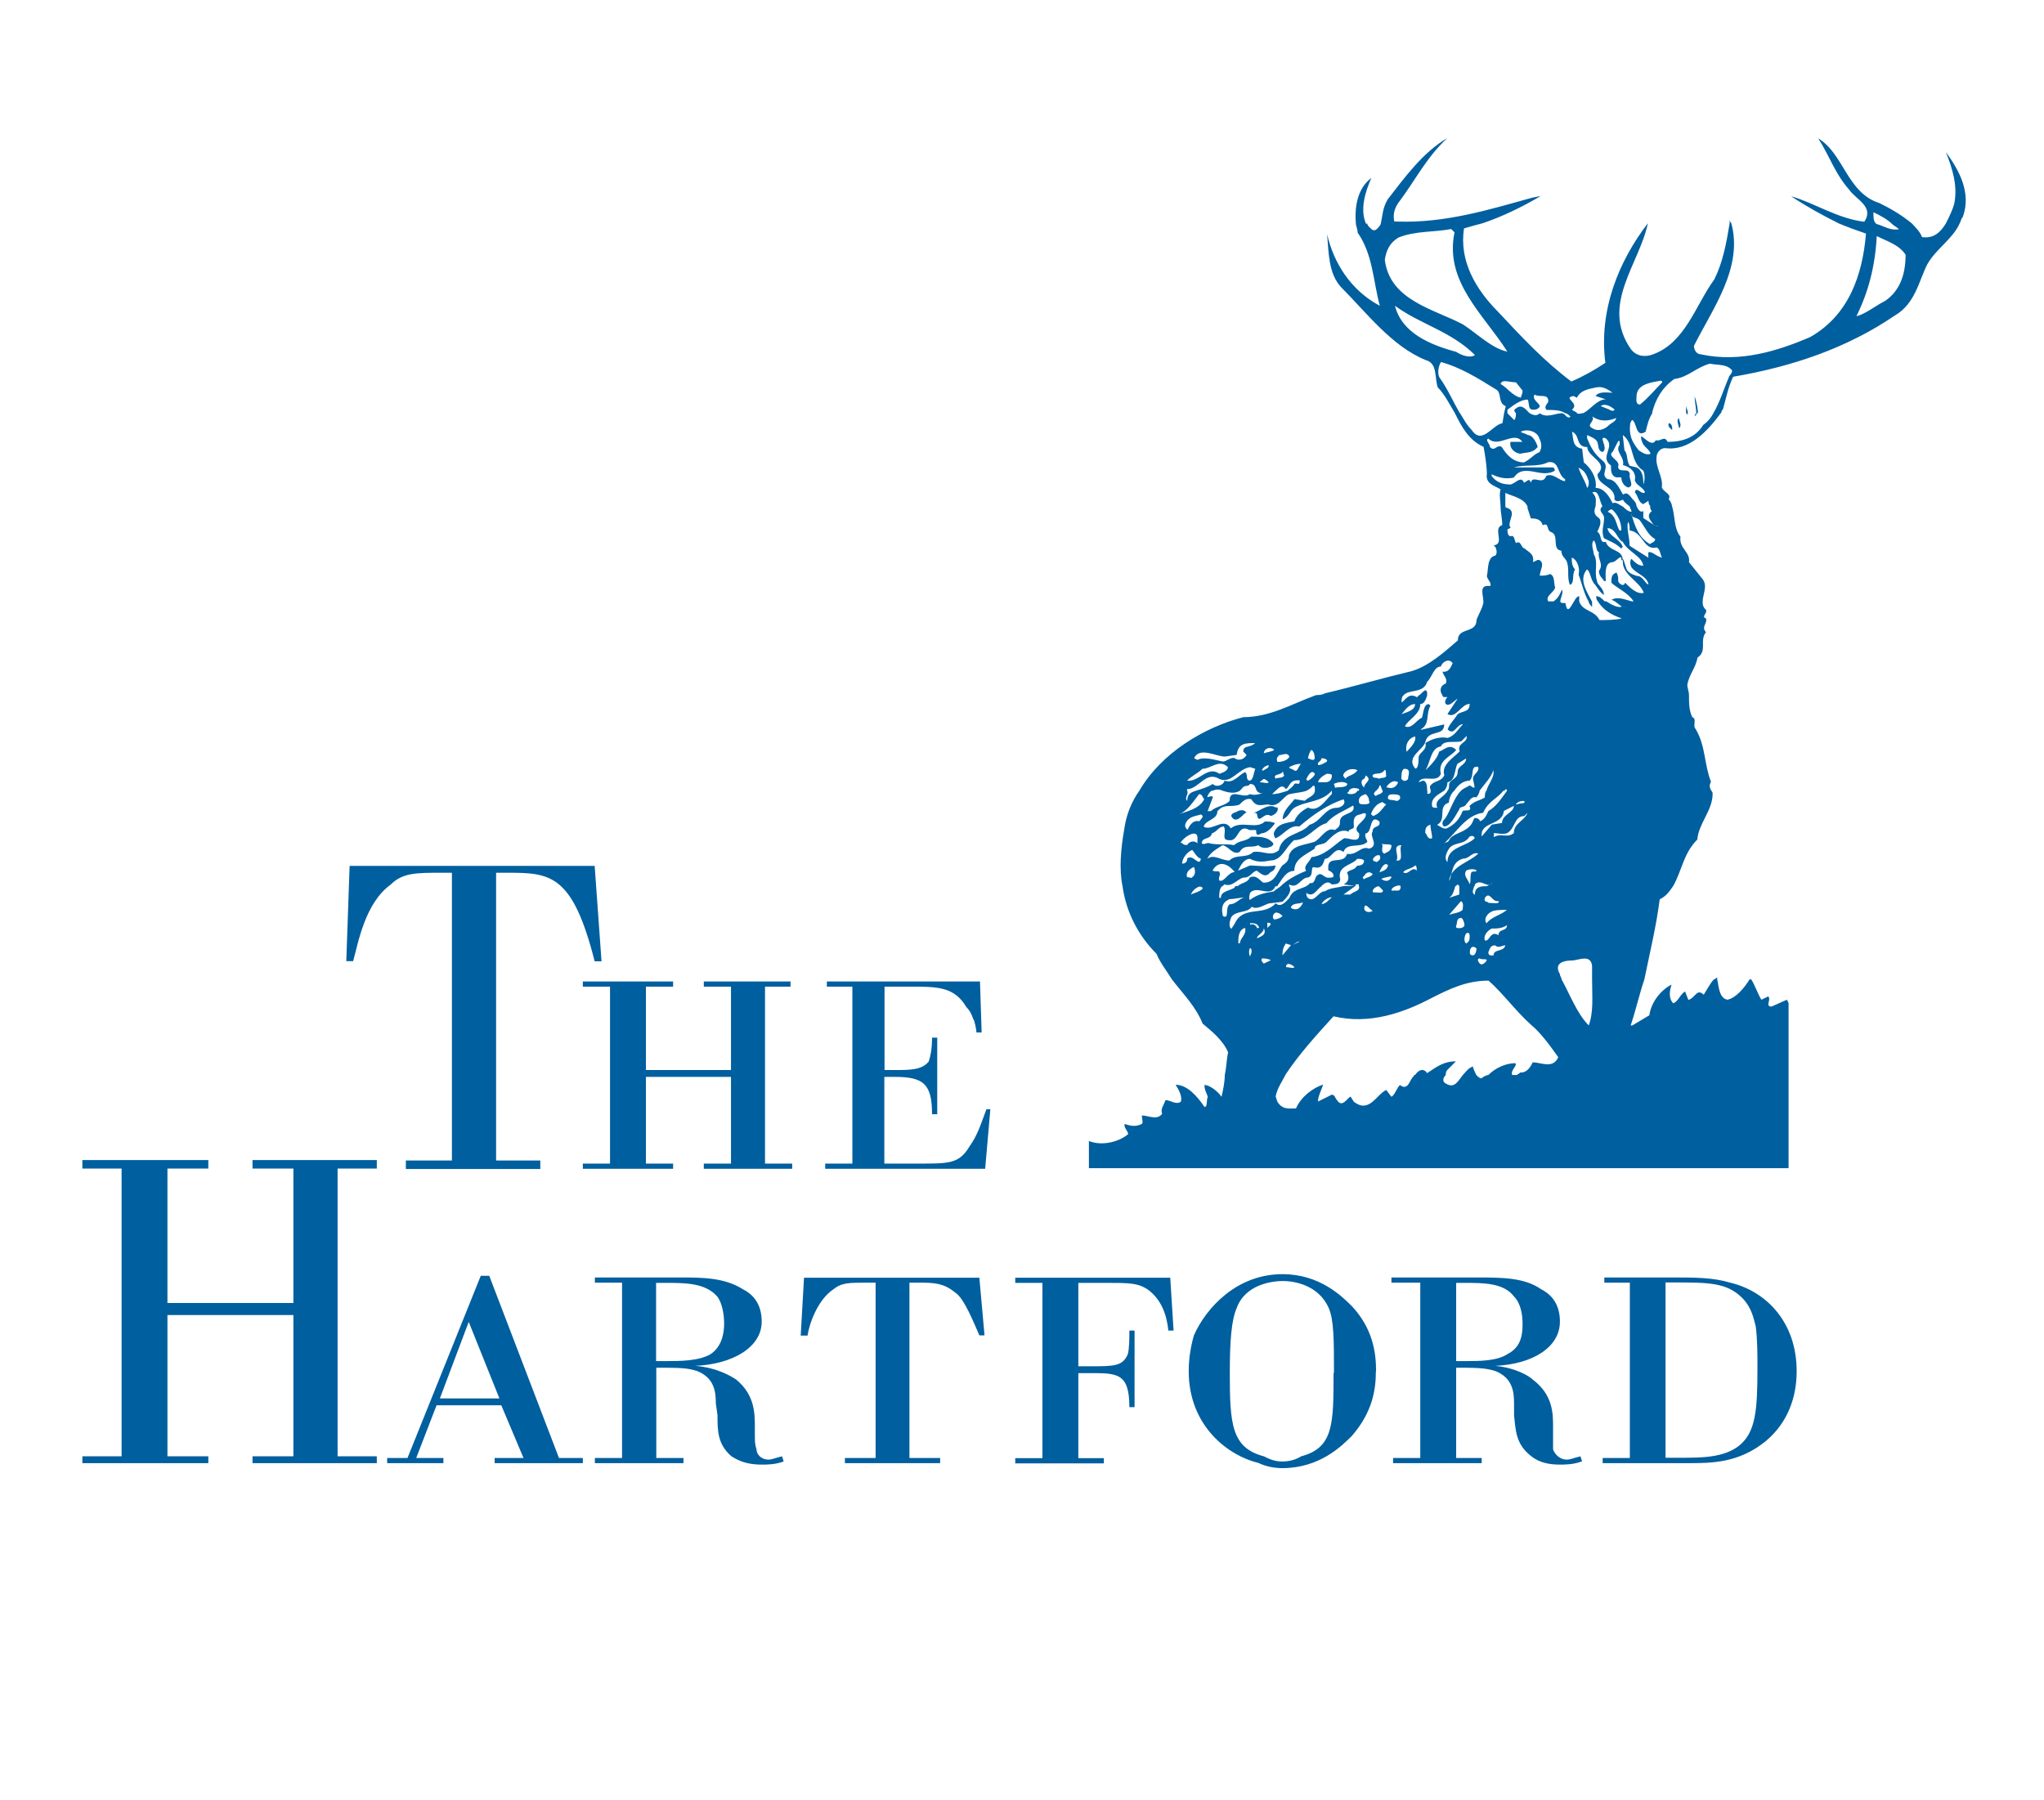
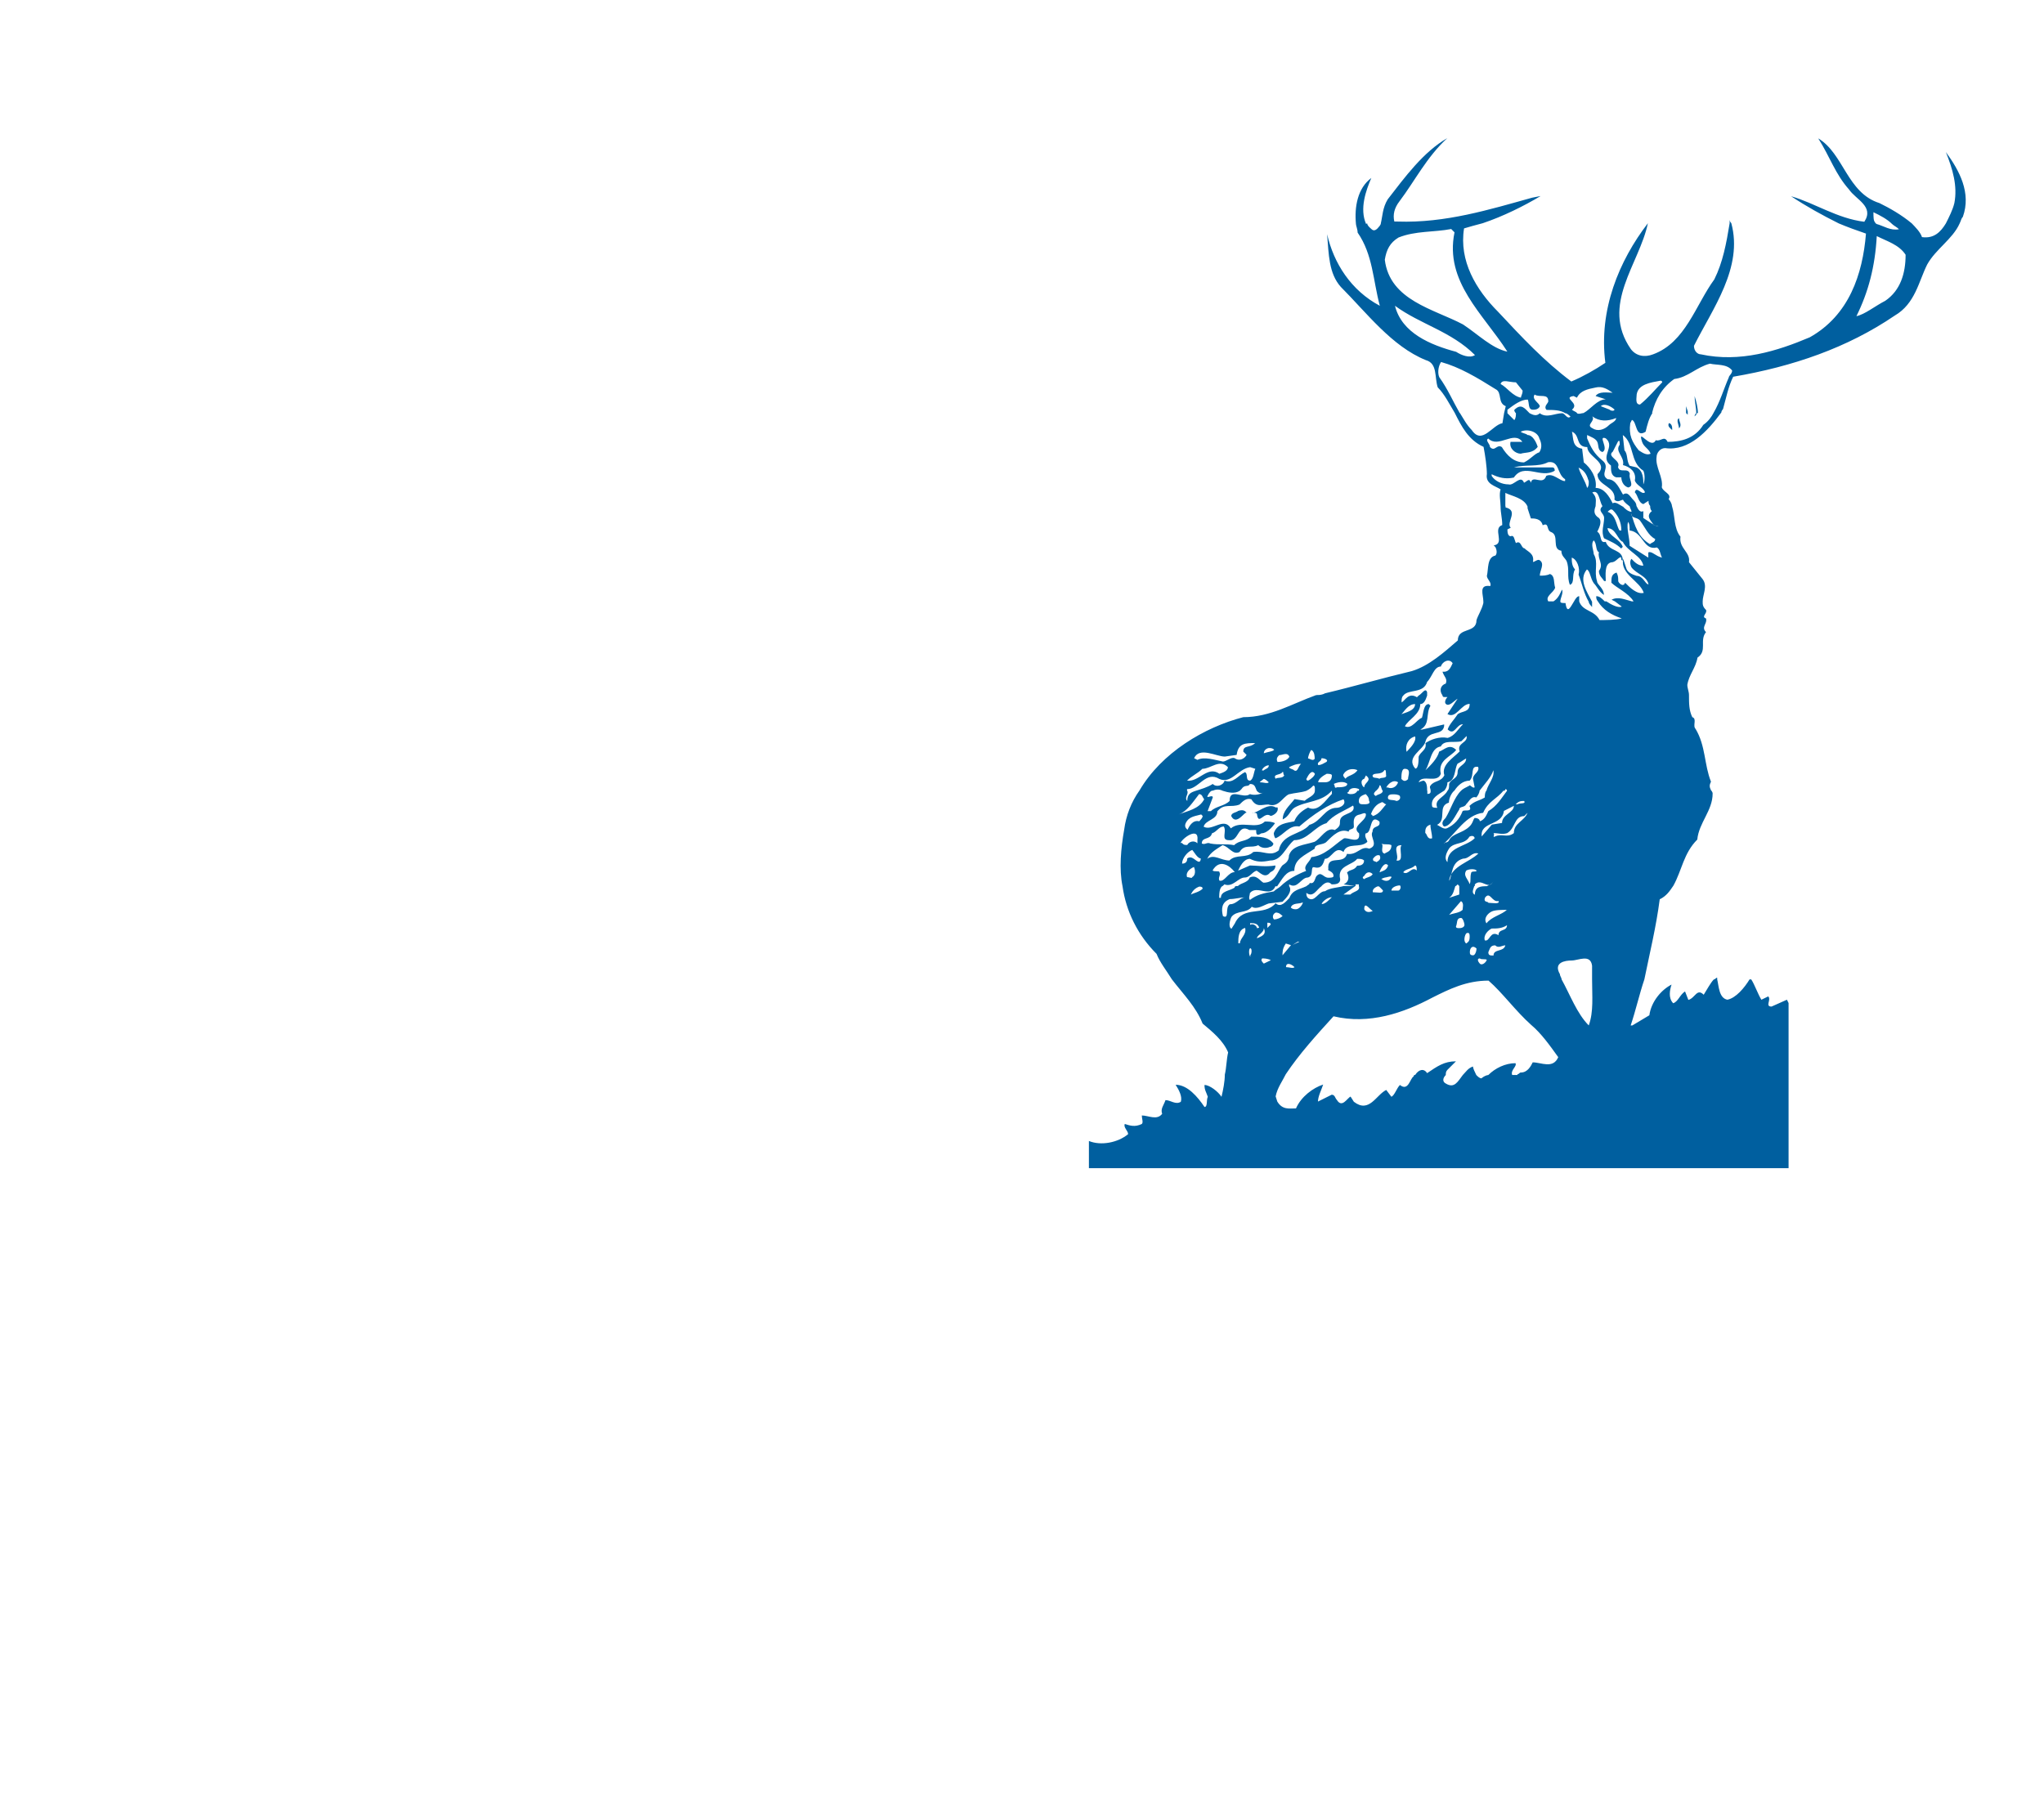
<svg xmlns="http://www.w3.org/2000/svg" id="a" viewBox="0 0 98.51 86.77">
  <defs>
    <style>.b{fill:#005f9f;fill-rule:evenodd;}</style>
  </defs>
-   <path class="b" d="M47.7,53.47h-.16c-.25,.66-.41,1.23-.82,1.8-.49,.82-.98,.82-2.38,.82h-1.72v-4.18h.49c1.39,0,1.81,.33,1.81,1.8h.25v-3.69h-.25c0,.57-.08,.9-.16,1.15-.33,.41-.9,.41-1.64,.41h-.49v-4.02h1.23c1.31,0,2.13,0,2.71,.98,.16,.16,.25,.33,.33,.57,.08,.08,.16,.57,.16,.66h.25l-.08-2.46h-7.38v.25h1.23v8.53h-1.31v.25h7.71l.25-2.87h0Zm-9.52,2.87v-.25h-1.31v-8.53h1.23v-.25h-4.18v.25h1.31v4.02h-4.1v-4.02h1.31v-.25h-4.35v.25h1.31v8.53h-1.31v.25h4.35v-.25h-1.31v-4.18h4.1v4.18h-1.31v.25h4.27Zm-9.19-10.01l-.33-4.59h-11.81l-.16,4.59h.33c.25-.9,.57-2.79,1.81-3.69,.57-.57,1.23-.57,2.46-.57h.49v13.87h-2.22v.41h6.48v-.41h-2.13v-13.87h.57c2.05,0,3.12,.08,4.18,4.27h.33Zm18.46,18.05l-.25-2.79h-8.45l-.16,2.79h.33c.08-.57,.49-1.72,1.23-2.22,.41-.33,.74-.33,1.64-.33h.41v8.45h-1.48v.25h4.59v-.25h-1.48v-8.45h.41c.74,0,1.23,0,1.81,.49,.41,.25,.9,1.48,1.15,2.05h.25Zm-9.68,6.07l-.08-.25c-.33,.08-.49,.16-.66,.16-.33,0-.57-.25-.57-.49-.08-.25-.08-.41-.08-.74v-.33c0-.66,0-1.56-.9-2.3-.25-.16-.9-.57-1.97-.66,1.81-.08,3.2-.9,3.2-2.13,0-.66-.25-1.23-.9-1.56-.9-.57-1.97-.57-3.04-.57h-4.1v.25h1.31v8.45h-1.31v.25h4.27v-.25h-1.31v-4.35c1.07,0,1.48,0,1.97,.16,.82,.33,.9,.98,.9,1.56l.08,.57c0,.74,0,1.39,.66,1.97,.49,.33,.98,.41,1.48,.41,.25,0,.66,0,1.07-.16Zm-9.68,.08v-.25h-1.15l-3.36-8.78h-.41l-3.53,8.78h-.98v.25h2.71v-.25h-1.31l.98-2.54h3.12l1.07,2.54h-1.39v.25h4.27Zm-9.93,0v-.33h-1.89v-13.87h1.89v-.41h-5.99v.41h1.97v6.48h-6.07v-6.48h1.97v-.41H3.97v.41h1.89v13.87h-1.89v.33h6.07v-.33h-1.97v-6.81h6.07v6.81h-1.97v.33h5.99Zm16.74-6.73c0,.57-.16,1.15-.66,1.48-.57,.33-1.48,.33-2.13,.33h-.49v-3.77h.49c.9,0,1.89,0,2.46,.66,.25,.33,.33,.9,.33,1.31h0Zm-10.83,3.61h-2.87l1.39-3.69,1.48,3.69h0Zm62.52-1.31c0-2.38-1.48-3.86-3.2-4.27-.82-.25-1.72-.25-2.71-.25h-3.36v.25h1.23v8.45h-1.31v.25h4.1c1.15,0,2.46,0,3.77-1.07,1.07-.9,1.48-2.13,1.48-3.36h0Zm-10.34,4.35l-.08-.25c-.33,.08-.49,.16-.66,.16-.33,0-.57-.25-.66-.49v-1.07c0-.66,0-1.56-.98-2.3-.16-.16-.82-.57-1.81-.66,1.81-.08,3.12-.9,3.12-2.13,0-.66-.25-1.23-.9-1.56-.82-.57-1.89-.57-3.12-.57h-4.1v.25h1.39v8.45h-1.31v.25h4.27v-.25h-1.23v-4.35c.9,0,1.39,0,1.89,.16,.82,.33,.9,.98,.9,1.56v.57c.08,.74,.08,1.39,.82,1.97,.41,.33,.9,.41,1.39,.41,.25,0,.66,0,1.07-.16h0Zm-9.93-4.35c0-.9-.16-2.05-1.15-3.12-.49-.49-1.56-1.56-3.36-1.56-2.22,0-3.69,1.64-4.27,2.95-.16,.56-.25,1.14-.25,1.72,0,2.71,1.97,4.1,3.36,4.43,.33,.16,.74,.25,1.15,.25,1.8,0,2.87-1.07,3.36-1.56,.99-1.15,1.15-2.22,1.15-3.12h0Zm-9.76-1.97l-.16-2.54h-7.47v.25h1.31v8.45h-1.31v.25h4.27v-.25h-1.23v-4.1h.57c1.31,0,1.89,0,1.89,1.64h.25v-3.69h-.25c0,.33,0,.9-.08,1.15-.25,.57-.66,.57-1.81,.57h-.57v-4.02h1.31c1.15,0,1.56,0,2.05,.33,.66,.49,.9,1.23,.98,1.97h.25Zm28.14,1.8c0,2.05-.08,3.12-.9,3.77-.74,.57-1.81,.57-2.79,.57h-.74v-8.45h.41c1.64,0,2.54,0,3.28,.74,.49,.49,.57,1.07,.66,1.39,.08,.66,.08,1.31,.08,1.97h0Zm-11.32-2.13c0,.57-.08,1.15-.74,1.48-.49,.33-1.39,.33-1.97,.33h-.49v-3.77h.41c.9,0,1.89,0,2.38,.66,.33,.33,.41,.9,.41,1.31h0Zm-9.11,2.38c0,2.46,0,3.61-1.56,4.02-.25,.16-.57,.25-.9,.25s-.57-.08-.9-.25c-1.56-.41-1.64-1.56-1.64-4.02,0-1.56,.08-2.54,.33-3.12,.41-1.15,1.72-1.31,2.22-1.31s1.72,.16,2.22,1.31c.25,.57,.25,1.56,.25,3.12h0Z" />
-   <path class="b" d="M57.82,42.74c.08,0,.14,.02,.14,.1-.16,.16-.41,.2-.57,.28,.08-.16,.19-.31,.43-.39Zm8.02-31.94c-.33-.74,0-1.64,.25-2.22-.66,.49-.82,1.39-.74,2.22,0,.08,.08,.25,.08,.41,.74,1.07,.74,2.3,1.07,3.53-1.39-.74-2.22-2.05-2.54-3.45,.08,.98,.08,1.89,.66,2.54,1.23,1.23,2.46,2.87,4.1,3.53,.57,.16,.41,.82,.57,1.31,.33,.33,.57,.82,.82,1.23,.33,.66,.66,1.31,1.39,1.64,.08,.41,.16,.98,.16,1.31-.08,.49,.41,.57,.66,.74-.08,.25,0,.57,0,.82,0,.33,.08,.57,.08,.9-.49,.16,.16,.9-.41,.98l.08,.08c.08,.16,.08,.33,0,.41-.41,.08-.33,.66-.41,.98,0,.16,.25,.33,.16,.49-.57-.08-.33,.41-.33,.74v.08c-.08,.33-.25,.57-.33,.82,0,.66-.9,.33-.9,.98-.66,.57-1.39,1.23-2.22,1.48-1.39,.33-2.79,.74-4.18,1.07-.09,.05-.18,.07-.28,.08-.05,0-.11,0-.16,.01-1.14,.41-2.2,1.06-3.5,1.06-1.89,.49-3.94,1.72-5,3.53-.4,.56-.65,1.21-.74,1.89-.16,.9-.25,1.91-.08,2.73h0c.17,1.22,.74,2.36,1.64,3.26,.16,.41,.49,.82,.74,1.23,.57,.74,1.15,1.31,1.48,2.13,.49,.41,.99,.82,1.23,1.39-.08,.33-.08,.74-.16,1.07,0,.33-.08,.74-.16,1.07-.16-.25-.57-.57-.82-.57,0,.25,.08,.33,.16,.57-.08,.16,0,.49-.16,.49-.33-.49-.82-1.07-1.39-1.07,.16,.25,.33,.57,.25,.82-.25,.16-.49-.08-.74-.08-.08,.25-.25,.41-.16,.66-.25,.33-.66,.08-.98,.08,0,.16,.08,.33,0,.41-.33,.16-.57,.08-.82,0-.08,.16,.16,.33,.16,.49-.49,.41-1.31,.57-1.89,.33v1.31h33.72v-7.96l-.08-.16-.74,.33c-.33,0,0-.33-.16-.49l-.33,.16c-.16-.25-.33-.74-.49-.98h-.08c-.25,.41-.66,.9-1.07,.98-.41-.08-.41-.66-.49-.98v-.08c-.08,0-.08,.08-.16,.08h0c-.16,.16-.33,.49-.49,.74-.33-.33-.41,.16-.74,.25l-.16-.41c-.25,.16-.33,.49-.57,.57-.25-.25-.16-.66-.08-.9-.49,.25-.98,.82-1.07,1.48l-.82,.49h-.08c.25-.74,.41-1.48,.66-2.22,.25-1.23,.57-2.54,.74-3.86,.33-.16,.49-.41,.66-.66,.41-.74,.49-1.56,1.15-2.22,.08-.82,.74-1.39,.74-2.22,0-.08-.08-.16-.08-.16-.08-.16-.08-.25,0-.41-.33-.82-.25-1.72-.74-2.54-.16-.16,.08-.49-.16-.57-.16-.33-.16-.66-.16-1.07,0-.16-.08-.33-.08-.49,.08-.49,.41-.82,.49-1.31,.49-.33,.08-.82,.41-1.23-.25-.25,.08-.41,0-.66-.25-.08,.08-.25,0-.41-.16-.16-.16-.25-.16-.41,0-.33,.25-.74,0-1.07l-.66-.82c.08-.49-.49-.66-.41-1.23-.33-.41-.25-.98-.41-1.48,0-.08-.08-.25-.16-.33,.16-.25-.25-.33-.33-.57,.08-.49-.33-.98-.25-1.48,0-.16,.16-.41,.41-.41,1.15,.16,2.05-.82,2.71-1.72,0-.08,.08-.16,.08-.16,.16-.57,.25-1.07,.49-1.56,2.87-.49,5.5-1.39,7.79-2.95,.98-.57,1.15-1.64,1.56-2.46,.41-.74,1.23-1.23,1.56-1.97,.08-.16,.08-.25,.16-.33,.41-1.15-.16-2.22-.82-3.12,.33,.82,.57,1.64,.41,2.46-.08,.33-.25,.66-.41,.98-.25,.41-.57,.74-1.15,.66-.08-.25-.33-.49-.49-.66-.49-.41-1.07-.74-1.56-.98-1.56-.49-1.72-2.38-2.95-3.12,.57,.9,.82,1.72,1.48,2.46,.33,.49,1.23,.82,.74,1.56-1.31-.16-2.38-.9-3.53-1.23,.74,.49,1.48,.9,2.3,1.31,.43,.18,.87,.34,1.31,.49-.16,1.97-.82,3.94-2.71,5-1.56,.66-3.36,1.23-5.25,.82-.16,0-.33-.16-.33-.41,.9-1.8,2.38-3.77,1.8-5.91-.08-.08-.08-.16-.08-.16v.16c-.16,.98-.33,1.89-.74,2.71-.9,1.23-1.39,3.04-2.95,3.61-.41,.16-.82,.08-1.07-.25-1.48-2.13,.41-4.1,.82-6.07-1.39,1.81-2.38,4.18-2.05,6.73-.49,.33-1.07,.66-1.64,.9-1.31-.98-2.38-2.13-3.53-3.36-1.07-1.07-1.89-2.46-1.64-4.02,.25-.08,.57-.16,.9-.25,.98-.33,1.97-.82,2.79-1.31l-.41,.08c-2.05,.57-4.18,1.23-6.48,1.15h-.16c-.08-.33,0-.66,.25-.98,.74-.98,1.31-2.13,2.3-3.04-1.15,.66-2.05,1.89-2.87,2.95-.25,.41-.25,.82-.33,1.15,0,.08-.08,.16-.16,.25-.16,.16-.25,.08-.33,0-.09-.08-.17-.16-.17-.25h0Zm24.53-.08c-.08-.08-.08-.25-.08-.49,.33,.16,.66,.33,.9,.57,.08,.08,.25,.16,.33,.25-.41,.08-.74-.16-1.07-.25h0s-.08-.04-.08-.08h0Zm-20.02,9.19c-.33-.57-.57-1.15-.98-1.72-.08-.16-.08-.49,.08-.74,.9,.25,1.72,.74,2.63,1.31,.33,.16,.08,.66,.49,.82l-.08,.33-.08,.49c-.49,.08-.98,1.07-1.48,.33-.25-.25-.41-.57-.57-.82h0Zm2.3,0v-.16c.33-.25,.66-.49,.98-.49,.08,.16,0,.49,.25,.49,.08,0,.25,0,.33-.16,0-.16-.41-.33-.25-.57,.25,.16,.66-.08,.66,.33,0,.08-.25,.25-.08,.41,.33,0,.66,0,.9,.16,.08,0,.16,.08,.25,.16-.16,.16-.25-.16-.41-.16-.33,0-.74,.25-1.07,0-.16,.16-.33,.08-.49,0-.25-.25-.41-.49-.74-.16q0,.08,.08,.16c0,.08,0,.25-.08,.33l-.33-.33h0Zm3.36,0c-.08-.08-.16-.08-.25-.16,.41-.33-.49-.57,.08-.66l.16,.08c.16-.33,.49-.41,.9-.49,.33-.08,.57,.08,.82,.25-.25,0-.66-.08-.82,.16l.49,.16c-.41,0-.74,.49-1.07,.66-.08,0-.25,.08-.33,0h0Zm3.61,0c.16-.66,.49-1.23,1.07-1.64,.66-.08,1.07-.57,1.72-.74,.33,.08,.82,0,1.07,.33,0,.16-.16,.25-.16,.33-.25,.57-.41,1.15-.74,1.72-.08,.16-.25,.41-.49,.57-.41,.66-1.07,.82-1.72,.82-.16-.33-.33,0-.57-.08-.25,.49-.9-.66-.66,.08,.08,.25,.33,.33,.41,.57-.16,.08-.33,0-.57-.16-.33-.41-.49-.74-.41-1.31l.08-.16c.25,.08,.16,.9,.66,.57,.08-.33,.16-.66,.33-.9h0Zm1.72,0v-.08l-.08-.25v.33l.08,.08v-.08Zm.49,0c0-.25-.08-.57-.16-.82,0,.25,.08,.57,.08,.82,0,0-.08,.08-.08,.16l.08-.08q0-.08,.08-.08h0Zm10.01-7.63c0,.9-.25,1.72-.98,2.22-.49,.25-.99,.66-1.39,.74,.57-1.15,.9-2.38,.98-3.86,.49,.25,1.07,.41,1.39,.9h0Zm-11.73,6.15c-.33,.33-.66,.74-1.07,1.07-.25,0-.16-.33-.16-.49,.08-.49,.66-.57,1.15-.66,0,0,.08,0,.08,.08h0Zm-2.3,1.31c0,.08-.16,.08-.25,0l-.41-.16c.16-.16,.49,0,.66,.16Zm-5.17-2.79c-.74-.16-1.39-.82-2.13-1.31-1.39-.74-3.53-1.15-3.77-3.12,.08-.49,.25-.82,.66-1.07,.82-.33,1.72-.25,2.54-.41l.16,.16c-.49,2.38,1.39,3.94,2.54,5.74Zm.74,1.89c0,.16-.08,.25-.08,.33-.41-.08-.66-.49-.98-.66,.08-.25,.41-.08,.74-.08l.33,.41Zm-2.3-1.72c-.25,.16-.66,0-.9-.16-1.23-.33-2.62-.9-2.95-2.22,1.23,.9,2.71,1.23,3.86,2.38Zm10.17,2.46v0Zm-8.7,4.84v-.66c.33,.16,.9,.25,1.07,.66v.08l.16,.49c.16,0,.49,0,.57,.33,.33-.16,.16,.25,.41,.33,.41,.16,0,.82,.49,.9,0,.25,.16,.33,.25,.49,.16,.41,0,.74,.16,1.15,.25-.08,.08-.49,.25-.74-.16-.16-.16-.41-.16-.57,.25,.08,.41,.49,.33,.82,.16,.41,.25,.9,.49,1.31,0,.08,.08,.16,.16,.25v-.25c-.25-.49-.66-1.07-.25-1.56,.16,.08,.16,.41,.33,.66,.16,.16,.25,.41,.49,.57,0-.33-.33-.49-.33-.66-.16-.49,.08-.9-.16-1.31,0-.16-.16-.49,0-.66,.16,.16,.08,.49,.25,.57-.08,.33,.25,.57,0,.9,0,.25,.16,.33,.25,.49h.08c0-.25-.08-.82,.25-.9,.25,0,.33-.25,.49-.25,0,.08,0,.16,.08,.16,0-.57-.66-.41-.82-.9-.33,.08-.16-.33-.41-.49,.08-.16,.25-.49,.08-.66-.25-.16-.25-.33-.16-.57,0-.25,.08-.41-.16-.66,.33-.16,.33,.41,.49,.66-.25,.25,.08,.33,.08,.57,0,.33-.16,.66,0,.98,.33,.16,.57,.25,.82,.49l.08-.08c-.16-.41-.66-.49-.74-.9,.41,0,.49,.57,.74,.66,.25,.49,.9,.66,.99,1.15-.25,0-.41-.16-.57-.33-.08,.08-.08,.25,0,.41,.25,.33,.74,.41,.82,.82-.16,0-.25-.41-.57-.41-.25-.08-.41-.16-.49-.33l-.16-.49c-.16,.74,.82,1.07,.99,1.64-.33,.08-.66-.25-.9-.49-.08,.25-.33,0-.33-.08,0-.16,0-.25-.08-.41-.25,.08-.25,.25-.25,.49,.25,.25,.82,.49,1.07,.9h-.08c-.33-.08-.66-.25-.98-.08l.16,.08,.33,.25c-.16,.08-.49-.08-.74-.25h-.08c-.16-.16-.25-.25-.41-.25,0,.08,0,.16,.08,.25,.25,.41,.66,.66,1.15,.82-.25,.08-.82,.08-1.07,.08-.25-.49-.82-.41-.98-.9v-.25c-.08,0-.16,.08-.25,.25-.16,.25-.33,.66-.41,.08-.16,0-.25,0-.25-.08,0-.16,.16-.41,.08-.57-.08,.16-.16,.41-.41,.57h-.25c-.16-.25,.25-.41,.33-.66-.08-.25,0-.57-.25-.66-.16,.08-.33,.08-.49,.08,0-.25,.25-.57,0-.74-.08-.08-.25,.08-.33,.08,.08-.41-.25-.49-.41-.66-.16,0-.16-.41-.41-.25-.08-.16-.08-.41-.25-.33-.16,0-.16-.25-.16-.33l.16-.08c-.25-.25,.41-.82-.25-.98v-.08h0Zm5.66,0c-.16-.08-.33-.25-.49-.16-.16-.33-.41-.74-.82-.74,.08-.49-.25-.98-.57-1.23l-.08-.66c-.49-.08-.41-.49-.49-.82,.41,.16,.16,.74,.74,.74,0,.49,1.07,.74,.49,1.31,0,.57,.9,.57,.82,1.23,.16,.16,.33,0,.41,0,.08,.16,.25,.25,.33,.33,0,.08,.08,.16,.08,.25-.16,0-.33-.16-.41-.25h0Zm.66,0c0-.16-.08-.25-.16-.33-.16-.16-.25-.41-.49-.25-.16-.25-.33-.74-.74-.74-.41-.25,.16-.57-.25-.9-.41-.33-.57-.66-.74-1.07v-.16c.16,.08,.41,.16,.49,.33,.08,.16,0,.41,.25,.49,.33-.16-.25-.82,.16-.66,.49,.41-.33,.9,.25,1.31,0,.25,0,.49,.25,.57h.25c0,.16,.08,.41,.33,.49,.33-.08,0-.41,.08-.66-.08-.33-.49,0-.57-.33,.16-.33-.57-.49-.25-.74l.25-.49c.08-.08,.08,0,.08,.16-.25,.33,.25,.57,.16,.98,.33,.08,.66,.33,.57,.74,.08,.25,.41,.33,.49,.57-.16,.16-.41-.33-.49,0,.16,.16,.16,.49,.41,.57l.25-.16c0,.08,0,.16,.08,.25,0,.08,0,.16,.08,.25-.33,.25,0,.49,.08,.66l.25,.08c-.16,0-.49-.25-.74-.41v-.33c-.16,.08-.25-.08-.33-.25h0Zm-.98-4.27c0,.16-.25,.25-.33,.33-.25,.25-.57,.33-.82,.16-.33-.16,.16-.33,0-.57,.33,.25,.74,.25,1.15,.08h0Zm1.31,3.2c0-.25,0-.66-.33-.82l-.33-.08c-.16-.25-.08-.57-.25-.74l-.08-.74c.57,.41,.33,1.31,.99,1.72,.08,.16,.08,.49,0,.66h0Zm-2.63-.16c0,.16,0,.25-.08,.33-.08-.33-.33-.66-.41-.98,.33,.16,.41,.41,.49,.66Zm-2.38-1.39c-.25,.08-.41,.33-.74,.49-.49,0-.82-.33-1.07-.74-.25-.16-.33,.25-.57,0,0-.16-.25-.33-.08-.41,.49,.49,1.23-.41,1.64,.16h-.57c-.08,.33,.25,.57,.49,.57,.25-.08,.57,0,.82-.33-.08-.25-.25-.57-.49-.57-.08-.08-.25-.08-.33-.16,.33-.16,.82,0,.9,.33,.08,.16,.16,.41,0,.66h0Zm1.23,1.39c-.25,0-.57-.41-.9-.25-.16,.49-.66-.08-.74,.33-.08-.25-.16-.08-.33,0-.16-.41-.49,.16-.74,.08-.33,0-.66-.16-.82-.41v-.08c.33,.16,.66,.25,1.07,.16,.49-.74,1.31,.08,1.97-.33,0-.16-.08-.16-.16-.16h-1.8c.57-.16,1.15,0,1.64-.25,.57-.08,.41,.57,.82,.82v.08h0Zm5.5-2.54c.16-.16,0-.33,0-.49-.16,.08,0,.33,0,.49Zm-.33,.08v-.08c0-.16-.08-.25-.16-.25-.08,.16,.08,.25,.16,.33Zm-.82,5.25c0,.16-.16,.16-.25,.25-.57-.33-.74-.9-.9-1.48,0,.25,.25,.16,.41,.33,.25,.33,.41,.74,.74,.9h0Zm.33,.9c-.33-.08-.49-.33-.66-.25v.25l-.9-.57c0-.41-.16-.82-.08-1.15,.08,.08,.08,.25,.08,.41,.66,.08,.66,.98,1.31,.82,.16,.08,.16,.33,.25,.49h0Zm-1.97-1.31h-.08c-.16-.25-.16-.74-.57-.9,.08-.08,.16-.16,.25-.08,.25,.25,.41,.57,.41,.98h0Zm-10.5,7.96c.25-.33,.98-.08,1.15-.66,.25-.25,.33-.74,.66-.74,.08-.25,.41-.41,.57-.16-.08,.16-.16,.41-.41,.41h-.08c.08,.25,.25,.33,.16,.57-.25,.08-.33,.33-.16,.57,0,0,0,.08,.08,.08h.16c-.08,.08-.16,.25-.08,.33,.16,.16,.41-.16,.57-.25l-.49,.74c.41,.25,.66-.49,1.07-.49,0,.41-.33,.33-.57,.49-.16,.25-.41,.49-.49,.74,.33,.33,.41-.25,.74-.25-.25,.25-.41,.57-.74,.66-.41-.08-.82,.08-1.07,.25,.08,.33-.25,.41-.33,.66,0,.16,0,.57-.16,.57-.49-.57,.41-.9,.49-1.31,.16-.57,.82-.25,.9-.74v-.08l-1.07,.25h-.08c.49-.25,.25-.74,.49-1.15l-.08-.08c-.25,0-.25,.41-.33,.66-.25,.08-.49,.57-.82,.41,.16-.33,.74-.57,.74-1.07,.16,0,.25-.16,.33-.41v-.16c-.08-.25-.25,.08-.41,.16l-.08,.08c-.41-.25-.57,.16-.74,.25,0-.16,0-.25,.08-.33h0Zm-10.42,4.59v-.08c.57,0,.9-.9,1.56-.49,.57,.25,.9-.49,1.48-.57l.25,.08c-.08,.16-.08,.49-.25,.57-.25,0-.08-.33-.25-.41-.33,.16-.57,.57-.98,.41-.08,.25-.41,.33-.57,.16-.25,.16-.57,.25-.82,.33-.25,.08-.41,.16-.41,.49-.16-.16,.08-.33,0-.49h0Zm1.23,0c.16-.08,.33-.08,.49,0,.25,.08,.57,.16,.82,0l.08-.08c.16-.25,.33-.08,.41-.25,.25,0,.25,.16,.33,.33,.08,.08,.16,.16,.33,.08-.16,.08-.41,.16-.66,.08-.33,.25-.98-.33-.98,.33-.25,.25-.66,.25-.9,.49h-.16l.25-.66c0-.16-.33,.08-.25-.08,.08-.16,.16-.25,.25-.25Zm3.04,0c.16-.16,.33-.33,.49-.08,.16-.08,.16-.33,.41-.41,.08,0,.33-.08,.25,.08,0,.16-.16,0-.25,.08-.08,.16-.25,.25-.33,.33-.25,.08-.49,.16-.74,.16q.08-.08,.16-.16h0Zm1.48,0c.16-.08,.25-.16,.33-.25,.08,0,.08,.08,.08,.16v.08c0,.25-.33,.33-.49,.49l-.49-.08c-.25,.33-.57,.57-.57,.98,.33-.16,.33-.41,.57-.57,.57-.33,1.31-.25,1.8-.82v.16c-.33,.33-.66,.9-1.15,.66-.33,.16-.57,.41-.66,.66-.33,.08-.82,.08-.99,.57,0,0,0,.16,.08,.25,.41-.16,.66-.66,1.15-.57,.66-.57,1.39-1.07,2.13-1.31,.16,.25-.16,.41-.33,.41-.57,0-.74,.66-1.31,.82-.41,.49-1.31,.41-1.48,1.23-.41,.33-.74,0-1.23,.08-.33,.33-.82,.08-1.15,.41-.41,0-.74-.33-1.07-.08,.16-.33,.49-.49,.74-.66,.33,.08,.49,.49,.82,.33,.25-.41,.57-.16,.9-.33,.16,.16,.41,.16,.57,.08,.08,0,.16-.08,.16-.16-.25-.33-.66-.33-1.07-.33-.25,.25-.57,.16-.82,.41-.41-.08-.74,0-1.15-.08-.16-.08-.25,.08-.41,0,0-.33,.41-.16,.49-.49,.25-.08,.33-.33,.57-.33,.16,.25-.16,.66,.25,.66,.49,.08,.41-.82,.98-.49h.33c0,.16,0,.33,.25,.16,.25,0,.49-.25,.66-.49-.16-.08-.33-.08-.49-.08-.41,.41-1.15-.08-1.64,.33-.33-.57-.9,.16-1.31-.08,.08-.33,.66-.33,.66-.74,.33-.41,.66-.16,1.07-.33,.16-.16,.33-.33,.57-.25,.25,.41,.49,.25,.82,.25,.49,.16,.66-.33,.98-.49,.33-.08,.57-.08,.82-.16h0Zm2.05,0c.08-.16,.33-.16,.49-.08,0,.07,0,.08-.04,.08h-.04c-.08,.16-.25,.16-.33,.16,0,0-.16,0-.16-.08,.08,0,.08-.08,.08-.08h0Zm1.31,0c.08-.08,.16-.16,.16-.25,.08-.08,.08,.16,.16,.25,0,.16-.25,.16-.33,.25-.16-.08-.08-.16,0-.25h0Zm2.46,0c0-.16,0-.41-.16-.49-.08,0-.25,.08-.25,.08,.16-.41,.9,.08,1.07-.41-.16-.66,.49-.82,.74-1.15-.33-.33-.57,0-.82,.08-.08,.33-.41,.66-.66,.9,.25-.41,.25-1.07,.74-1.15,.16-.33,.66-.16,.99-.25l.25-.25c.08,.33-.49,.33-.33,.74-.33,.33-.9,.66-.74,1.15-.16,.33-.49,.25-.66,.49-.08,.08,0,.16,0,.25s0,.16-.16,.16v-.16h0Zm.82,0c.1-.11,.16-.26,.16-.41,.41-.08,.33-.66,.49-.9,.16-.08,.25-.16,.41-.25,0,.33-.41,.33-.41,.66s-.33,.33-.41,.57c0,.16,0,.25-.08,.33-.16,.33-.66,.41-.49,.82-.08,0-.25,0-.25-.08-.08-.41,.33-.57,.57-.74h0Zm.49,0c.16-.25,.41-.49,.74-.49,.25-.25,0-.74,.41-.66,.08,.25-.25,.33-.25,.57l.08,.41c-.08,.08-.25-.16-.25-.08-.16,.08-.33,.16-.41,.25-.33,.33-.49,.9-.74,1.31-.08,.08-.25,.25-.08,.41,.33,0,.57-.57,.74-.82,0-.16,.25-.08,.33-.25,.16-.16,.25-.41,.49-.33,.08-.08,.16-.25,.16-.33,.25-.33,.57-.66,.66-.98,.08,.33-.25,.66-.33,.98-.08,.08-.08,.25-.08,.33-.25,.16-.49,.16-.74,.41,.16,.33-.25,.16-.33,.25-.16,.41-.41,.66-.74,.82-.16,.08-.33-.08-.49-.16,.49-.25,0-.9,.57-1.07,0-.16,.08-.41,.25-.57h0Zm2.38,0c.08,0,.08-.08,.08-.08,0,0,.08,0,.08,.08-.25,.33-.49,.74-.9,.98-.08,.16-.16,.41-.41,.49,0-.08-.08-.16-.25-.16-.08,.08-.08,.25-.25,.41-.33,.33-.82,.33-.98,.66-.08,.16-.25,.08-.25,.16,.57-.49,1.07-1.39,1.89-1.48,.25-.57,.66-.66,.98-1.07h0Zm-4.27-4.18c0,.33-.49,.41-.66,.49,.16-.16,.33-.49,.66-.49Zm0,1.56c.08,.25-.25,.57-.41,.74-.08-.33,.08-.66,.41-.74Zm-.33,2.05c-.16,.16-.25,.08-.33,0,0-.16,0-.49,.16-.49,.33,0,.16,.33,.16,.49h0Zm-.49,.16c-.08,.25-.33,.33-.49,.25h-.08c.08-.16,.33-.41,.57-.25Zm-.57-.33c0,.16-.25,.08-.33,.16-.16-.08-.33,0-.33-.16,.08-.16,.41,0,.57-.25,.08-.08,.08,.16,.08,.25h0Zm-.98,0c.33,.25-.08,.33-.08,.57-.08,0-.25-.33,0-.41l.08-.16h0Zm-.41-.25c-.16,.25-.49,.25-.57,.41-.08-.08-.16-.16-.08-.25,.16-.25,.49-.25,.66-.16h0Zm-1.48-.41c-.16,.08-.25,.16-.41,.16-.08-.16,.16-.16,.16-.33,.16,0,.33,.08,.25,.16h0Zm-.57-.16c-.08,.16-.25,0-.33,0,0-.08,.08-.33,.16-.41,.16,.08,.16,.33,.16,.41h0Zm1.56,1.23c0,.16-.33,.16-.49,.16-.16,.08-.08-.08-.16-.16,.16-.08,.49-.16,.66,0Zm-.74-.41c0,.25-.16,.33-.33,.33h-.33c0-.16,.25-.33,.41-.41,.08,0,.25,0,.25,.08Zm-.82-.08c0,.08-.16,.25-.33,.33,0,0-.08,0-.08-.08,.08-.16,.25-.49,.41-.25Zm-.66-.49c-.16,.16-.16,.41-.33,.33-.08-.08-.25-.08-.25-.16,.16-.08,.33-.16,.57-.16h0Zm-.57-.33c-.08,.16-.33,.25-.57,.25-.08-.16,0-.25,.08-.33,.16,0,.41-.16,.49,.08Zm-.74-.33c-.08,.08-.25,.08-.49,.16,0-.16,.16-.25,.25-.25s.16,0,.25,.08Zm.49,1.23c-.08,.16-.33,.08-.41,.16-.16-.25,.25-.16,.33-.33,.08,0,0,.08,.08,.16Zm-.74-.49c0,.16-.16,.16-.25,.25h-.08c0-.08,.16-.25,.33-.25Zm0,.82c-.08,.08-.25,0-.41,0-.08,0,.08-.08,.16-.16,.08,0,.16,.08,.25,.16h0Zm-.66-1.89c-.25,.25-.57,.08-.57,.41l.16,.16c-.08,.16-.33,.33-.57,.16-.16-.08-.41,.16-.57,.16-.41-.08-.9-.25-1.23-.08l-.16-.08c.25-.57,1.07-.08,1.48-.08l.57-.08c.08-.57,.41-.57,.9-.57h0Zm-1.31,1.15c0,.16-.16,.25-.41,.33-.57-.41-.99,.41-1.56,.33,.25-.25,.49-.33,.74-.57,.41,0,.82-.49,1.23-.08Zm-.25,5.74l.08-.08c.41,.16,.66-.33,.98-.33,.25,0,.33-.25,.57-.33,.16,.08,.41,.41,.66,.08,.16-.08,.25-.16,.25-.33-.49,.08-.9,0-1.23,0l-.57,.25c.08-.16,.25-.57,.57-.57,.33,.16,.57,.16,.98,.08,.57,0,.74-.66,1.15-.98,.66,0,.98-.66,1.56-.82,.33-.41,.82-.57,1.23-.82,.08-.08,.08,.08,.08,.08,0,.33-.66,.25-.66,.66,0,.16,0,.25-.25,.41-.41-.16-.66,.41-.98,.57-.49,.16-1.07,.16-1.23,.66,0,.33-.25,.41-.33,.49-.25,.33-.33,.82-.9,.82-.16-.08-.33-.41-.66-.25-.08,.25-.41,.25-.57,.41-.08,0-.16,0-.16,.08-.25,.16-.66,.16-.66,.49h-.08c0-.16,0-.49,.16-.57h0Zm2.63,0c.24-.33,.41-.73,.82-.73,0-.57,.49-.74,.98-1.07,0-.25,.41-.16,.57-.33,.33-.33,.66-.66,1.07-.49,0-.16,.25-.08,.25-.25s-.08-.49,.25-.57c.08,0,.33-.16,.33,0,0,.33-.74,.57-.33,.9,.08,.57-.57,.16-.74,.25-.49,.33-.9,.82-1.56,.9-.08,.25-.41,.41-.25,.66-.41,.16-.9,.41-1.23,.74-.08,.08-.25,.16-.33,.25-.49,.08-.82,.16-1.15,.41-.08-.08,0-.25,0-.33,.33-.41,.98,.25,1.23-.33,.02,0,.08,.01,.09,0h0Zm.57,0v-.08c.41,.25,.57-.33,.9-.33,.33-.08,.08-.57,.33-.49,.33,.08,.41-.16,.49-.41,.33,0,.49-.66,.9-.33,.16-.49,.82-.16,1.15-.49,0-.08-.16-.25-.08-.41,.33,0,.16-.98,.66-.57,.08,.33-.33,.16-.33,.49-.16,.25,.33,.66-.16,.82-.41-.16-.57,.33-1.07,.25-.16,.57-.98,0-.9,.74-.08,.08,.25,.08,.25,.33,0,.08-.16,.08-.25,.08-.25,0-.33-.33-.57-.08-.08,.08-.08,.41-.33,.33,0,.08-.08,.08-.16,.16-.33,.16-.66,.16-.82,.57-.16,.16-.41,.49-.66,.25-.57,.66-1.56,.08-1.97,.98l-.16,.25c-.16-.08-.08-.41,0-.57,.25-.33,.74-.16,.98-.49,.25,.16,.57-.08,.82-.16l.66-.08c.16-.16,.49-.49,.33-.74h0Zm1.56,0c.16-.16,.33-.25,.49-.08,.16,0,.41,0,.41-.25-.16-.66,.57-.66,.82-.98,.16,0,.25,0,.33,.08,0,.25-.25,.25-.33,.25-.16,.25-.33,.16-.49,.33,.16,.33,0,.49-.16,.57l.54,.08h-.54c-.25,.08-.66,.08-.9,.25-.33,0-.49,.57-.82,.33-.08-.08-.08-.16-.08-.25,.33,.25,.49-.16,.74-.33h0Zm1.64,0v-.08h.16v.08c.08,.25-.25,.25-.41,.41h-.33l.57-.41h0Zm4.81,0h.03l.08-.08,.08,.08v.41l-.49,.16c.21-.14,.24-.4,.3-.57Zm.91,0h.03v-.08c.33-.33,.66,.33,.9-.16-.08,.16-.16,.16-.33,.25-.25,0-.57,0-.57,.41-.15-.07-.1-.21-.03-.41h0Zm2.41-4.1c.08,.16-.16,.08-.33,.16h-.08c.16-.16,.25-.16,.41-.16Zm.16,.57c-.16,.41-.66,.49-.66,.98-.33,.25-.57,0-.9,.16-.16,.08,0-.08-.08-.16,.25,0,.41,.08,.66,0,.41-.25,.33-.82,.82-.82l.16-.16h0Zm-.66-.33c0,.33-.57,.41-.57,.82l-.49,.08-.49,.57c-.08-.74,.98-.49,1.07-1.23l.49-.25h0Zm-1.89,1.56c-.41,.41-1.31,.41-1.31,1.15-.16-.16-.08-.41,.08-.66,.25-.33,.74-.16,.98-.57,.16-.08,.25,0,.25,.08h0Zm-3.61-2.05c.08,.16-.08,.25-.16,.25-.16-.08-.41,0-.41-.16s.16-.16,.25-.16,.25,0,.33,.08Zm1.56,2.05c-.25,.08-.25-.25-.33-.25,0-.16,0-.33,.25-.41,0,.25,.08,.41,.08,.66h0Zm2.22,.74c-.41,.41-1.23,.57-1.39,1.23v.08c.16-.33,.08-.9,.66-1.07,.33,0,.41-.33,.74-.25Zm-.08,.82c0,.08-.16,0-.25,.08-.08,.25,0,.41-.08,.57-.08-.25-.33-.41-.16-.66,.16-.08,.41-.08,.49,0h0Zm-4.35-3.2c-.16,.16-.33,.49-.66,.57,0,0,0-.08-.08-.08,.08-.25,.25-.49,.49-.57,.08-.08,.16,.08,.25,.08h0Zm-.82-.16c.08,.16-.16,.16-.25,.16-.16,0-.25,0-.25-.16s.08-.25,.33-.33c.08,.08,.16,.16,.16,.33Zm1.56,2.13c-.16,.16,.16,.82-.25,.74,.16-.25-.25-.74,.25-.74Zm.74,1.23c-.25-.25-.41,.25-.66,.08,.08-.16,.41-.16,.57-.33,.08,0,.08,.16,.08,.25h0Zm-1.23-1.23c0,.33-.25,.33-.33,.41-.25-.08,0-.41-.16-.49,.16,.08,.33,0,.49,.08h0Zm-.57,.49c.08,.16,0,.25-.16,.33-.08-.08-.16,0-.16-.16,0,0,.16-.25,.33-.16h0Zm.41,.49c-.08,.25-.25,.25-.41,.33,0-.08,0,0,0,0,0-.08,.24-.57,.41-.33Zm.16,.57c-.08,.16-.25,.25-.49,.08,0,0,.16-.08,.25-.08,0,0,.25-.08,.25,0h0Zm-.9-.16c-.08,.16-.33,.16-.41,.25-.16-.08,0-.16,0-.16,.08-.16,.25-.25,.41-.08Zm-8.12-3.61c-.25,.49-.82,.57-1.23,.74,.41-.16,.66-.57,.98-.98,.16,0,.16,.16,.25,.25Zm-.08,.82c0,.08-.08,.16-.16,.25-.33-.08-.49,.25-.57,.41-.08-.08-.16-.16-.08-.33,.16-.33,.49-.33,.74-.41l.08,.08h0Zm-.25,1.31c-.16-.16-.41-.08-.49,.08h-.08c-.16,0-.16-.16-.25-.08,.08-.25,.9-.82,.82-.16v.16Zm1.8,1.39c-.33,0-.49,.49-.74,.41-.08-.16,.08-.25,0-.41,0-.08-.25,0-.33-.08,.33-.57,.82-.25,1.07,.08Zm-1.64-.66c0,.16-.08,.16-.08,.16-.16,0-.33-.33-.57-.16,0,.16-.08,.25-.25,.25,0-.25,.25-.57,.49-.66,.08,.08,.25,.41,.41,.41Zm-.33,.41c.08,.16,.08,.41-.08,.49,0,.08-.16,0-.25,0-.08-.25,.16-.41,.33-.49Zm4.02-2.87h-.08c-.41-.25-.9,.33-1.15,.25,.08,0,.25,0,.25,.08,.08,.57,.33-.16,.66,.08,.08,0,.41-.16,.33-.41h0Zm-1.48,.25c-.08-.08-.16-.16-.41-.08-.08,.08-.33,.08-.33,.25,.25,.49,.66-.25,.74-.16Zm22.64,8.04h0Zm-5.99,0c0,.82,.08,1.56-.16,2.22-.57-.57-.9-1.48-1.31-2.22,0-.08-.08-.16-.08-.25-.33-.57,.25-.66,.57-.66s.9-.33,.98,.25v.66Zm-4.51-3.77c.08,.16-.33,.08-.49,.08,0-.08-.25,0-.16-.25,.25-.33,.33,.25,.66,.16h0Zm.41,.41c-.25,.25-.74,.33-.99,.66-.16-.25,.08-.49,.25-.57,.16-.08,.49-.08,.74-.08Zm0,.74c0,.33-.41,.16-.41,.49-.41-.25-.41,.33-.66,.25-.08-.25,.16-.49,.33-.57,.25,0,.49,0,.74-.16Zm-2.13-.74c-.16,.16-.41,.16-.66,.25l.57-.66c.16,.08,.08,.33,.08,.41h0Zm2.05,1.72c-.08,.33-.57,.16-.57,.49-.16,0-.25,0-.25-.16,.08-.16,.08-.33,.33-.33,.16,.16,.33,0,.49,0h0Zm-1.97-.99c0,.08-.08,.16-.25,.16-.08,0-.16,0-.16-.08,.08-.16,0-.41,.25-.41,.08,0,.16,.25,.16,.33h0Zm.25,.57c0,.25-.08,.25-.16,.33-.16-.08-.08-.41,0-.49,.16-.08,.16,.08,.16,.16h0Zm.33,.57c0,.16-.08,.33-.16,.33-.16,0-.16-.08-.16-.16,0-.16,.08-.25,.16-.25s.16,.08,.16,.08h0Zm.49,.57c-.08,.16-.25,.25-.33,.16-.08-.08-.16-.25,0-.25,.08,.08,.33,0,.33,.08Zm-4.18-3.61c.08,.08,0,.25-.08,.25h-.33c0-.16,.25-.25,.41-.25Zm-.82,.25c0,.16-.25,.08-.49,.08,0-.08,0-.16,.16-.25s.16,0,.33,.16Zm-.49,.98c-.16,.08-.33,.08-.41-.08,0-.41,.25,0,.41,.08Zm-1.97-.66c-.16,.16-.33,.33-.49,.33,0-.08,.25-.33,.49-.33Zm-1.4,.25c0,.08-.16,.33-.33,.33-.08,0-.16,0-.25-.08,.08-.25,.41-.16,.57-.25Zm-.98,.66c-.08,.08-.25,.16-.41,.16-.08-.08-.08-.25,.08-.33,.08,0,.16,0,.33,.16h0Zm.82,1.23l-.33,.16,.25-.16h.08Zm-1.39-.82l-.16,.16v-.25c.08,0,.16,0,.16,.08Zm.98,.99l-.41,.49c0-.16,0-.33,.16-.57l.25,.08h0Zm-1.56-.9c.08,.08-.08,.08-.08,.08,0-.08-.16-.25-.33-.16v-.08c.16,0,.33,0,.41,.16Zm.25,.08c.16,.33-.16,.41-.33,.49,0-.16,.33-.25,.33-.49Zm-.9-1.48c-.25,0-.41,.33-.74,.33-.25,.16,0,.74-.33,.57-.08-.33-.08-.66,.33-.82,.25,0,.49-.08,.74-.08h0Zm2.38,3.36c-.08,.08-.25,0-.41,0,0-.25,.25-.16,.41,0Zm-2.38-1.89c.08,.33-.25,.49-.25,.74h-.08c0-.25,0-.66,.33-.74Zm1.23,1.56l-.33,.16c-.08-.08-.16-.16-.08-.25,.08,0,.25,0,.41,.08Zm-.98-.25v.08c-.08-.08-.08-.41,0-.41s.08,.25,0,.33Zm12.88,5.74c.08,0,.08-.08,.16-.08,.33,0,.49-.33,.57-.49,.41,0,.98,.33,1.23-.25-.41-.57-.82-1.15-1.31-1.56-.74-.66-1.39-1.56-2.05-2.13-1.07,0-1.89,.41-2.71,.82-1.39,.74-3.04,1.31-4.76,.9-.82,.9-1.64,1.8-2.3,2.79-.16,.33-.41,.66-.49,1.07l.08,.25c.25,.41,.57,.33,.9,.33,.25-.57,.82-.99,1.31-1.15-.08,.25-.25,.57-.25,.82l.66-.33c.16,0,.16,.16,.25,.25,.25,.41,.49-.08,.66-.16l.16,.25c.74,.57,1.07-.33,1.56-.57l.25,.33c.16-.08,.25-.41,.41-.57,.41,.33,.49-.33,.66-.41,0-.08,.08-.08,.08-.08,.16-.25,.41-.33,.57-.08,.49-.33,.82-.57,1.39-.57l-.41,.41c-.08,.08-.08,.16-.08,.25-.16,.16-.16,.33,0,.41,.41,.25,.57-.08,.82-.41,.16-.16,.25-.33,.49-.41,0,.08,.08,.25,.16,.41,.08,.08,.16,.16,.25,.16,.08-.08,.25-.16,.33-.16,.33-.33,.82-.57,1.31-.57,.08,.16-.25,.33-.16,.57,.08,0,.16,0,.25,0h0Z" />
+   <path class="b" d="M57.82,42.74c.08,0,.14,.02,.14,.1-.16,.16-.41,.2-.57,.28,.08-.16,.19-.31,.43-.39Zm8.02-31.94c-.33-.74,0-1.64,.25-2.22-.66,.49-.82,1.39-.74,2.22,0,.08,.08,.25,.08,.41,.74,1.07,.74,2.3,1.07,3.53-1.39-.74-2.22-2.05-2.54-3.45,.08,.98,.08,1.89,.66,2.54,1.23,1.23,2.46,2.87,4.1,3.53,.57,.16,.41,.82,.57,1.31,.33,.33,.57,.82,.82,1.23,.33,.66,.66,1.31,1.39,1.64,.08,.41,.16,.98,.16,1.31-.08,.49,.41,.57,.66,.74-.08,.25,0,.57,0,.82,0,.33,.08,.57,.08,.9-.49,.16,.16,.9-.41,.98l.08,.08c.08,.16,.08,.33,0,.41-.41,.08-.33,.66-.41,.98,0,.16,.25,.33,.16,.49-.57-.08-.33,.41-.33,.74v.08c-.08,.33-.25,.57-.33,.82,0,.66-.9,.33-.9,.98-.66,.57-1.39,1.23-2.22,1.48-1.39,.33-2.79,.74-4.18,1.07-.09,.05-.18,.07-.28,.08-.05,0-.11,0-.16,.01-1.14,.41-2.2,1.06-3.5,1.06-1.89,.49-3.94,1.72-5,3.53-.4,.56-.65,1.21-.74,1.89-.16,.9-.25,1.91-.08,2.73h0c.17,1.22,.74,2.36,1.64,3.26,.16,.41,.49,.82,.74,1.23,.57,.74,1.15,1.31,1.48,2.13,.49,.41,.99,.82,1.23,1.39-.08,.33-.08,.74-.16,1.07,0,.33-.08,.74-.16,1.07-.16-.25-.57-.57-.82-.57,0,.25,.08,.33,.16,.57-.08,.16,0,.49-.16,.49-.33-.49-.82-1.07-1.39-1.07,.16,.25,.33,.57,.25,.82-.25,.16-.49-.08-.74-.08-.08,.25-.25,.41-.16,.66-.25,.33-.66,.08-.98,.08,0,.16,.08,.33,0,.41-.33,.16-.57,.08-.82,0-.08,.16,.16,.33,.16,.49-.49,.41-1.31,.57-1.89,.33v1.31h33.72v-7.96l-.08-.16-.74,.33c-.33,0,0-.33-.16-.49l-.33,.16c-.16-.25-.33-.74-.49-.98h-.08c-.25,.41-.66,.9-1.07,.98-.41-.08-.41-.66-.49-.98v-.08c-.08,0-.08,.08-.16,.08h0c-.16,.16-.33,.49-.49,.74-.33-.33-.41,.16-.74,.25l-.16-.41c-.25,.16-.33,.49-.57,.57-.25-.25-.16-.66-.08-.9-.49,.25-.98,.82-1.07,1.48l-.82,.49h-.08c.25-.74,.41-1.48,.66-2.22,.25-1.23,.57-2.54,.74-3.86,.33-.16,.49-.41,.66-.66,.41-.74,.49-1.56,1.15-2.22,.08-.82,.74-1.39,.74-2.22,0-.08-.08-.16-.08-.16-.08-.16-.08-.25,0-.41-.33-.82-.25-1.72-.74-2.54-.16-.16,.08-.49-.16-.57-.16-.33-.16-.66-.16-1.07,0-.16-.08-.33-.08-.49,.08-.49,.41-.82,.49-1.31,.49-.33,.08-.82,.41-1.23-.25-.25,.08-.41,0-.66-.25-.08,.08-.25,0-.41-.16-.16-.16-.25-.16-.41,0-.33,.25-.74,0-1.07l-.66-.82c.08-.49-.49-.66-.41-1.23-.33-.41-.25-.98-.41-1.48,0-.08-.08-.25-.16-.33,.16-.25-.25-.33-.33-.57,.08-.49-.33-.98-.25-1.48,0-.16,.16-.41,.41-.41,1.15,.16,2.05-.82,2.71-1.72,0-.08,.08-.16,.08-.16,.16-.57,.25-1.07,.49-1.56,2.87-.49,5.5-1.39,7.79-2.95,.98-.57,1.15-1.64,1.56-2.46,.41-.74,1.23-1.23,1.56-1.97,.08-.16,.08-.25,.16-.33,.41-1.15-.16-2.22-.82-3.12,.33,.82,.57,1.64,.41,2.46-.08,.33-.25,.66-.41,.98-.25,.41-.57,.74-1.15,.66-.08-.25-.33-.49-.49-.66-.49-.41-1.07-.74-1.56-.98-1.56-.49-1.72-2.38-2.95-3.12,.57,.9,.82,1.72,1.48,2.46,.33,.49,1.23,.82,.74,1.56-1.31-.16-2.38-.9-3.53-1.23,.74,.49,1.48,.9,2.3,1.31,.43,.18,.87,.34,1.31,.49-.16,1.97-.82,3.94-2.71,5-1.56,.66-3.36,1.23-5.25,.82-.16,0-.33-.16-.33-.41,.9-1.8,2.38-3.77,1.8-5.91-.08-.08-.08-.16-.08-.16v.16c-.16,.98-.33,1.89-.74,2.71-.9,1.23-1.39,3.04-2.95,3.61-.41,.16-.82,.08-1.07-.25-1.48-2.13,.41-4.1,.82-6.07-1.39,1.81-2.38,4.18-2.05,6.73-.49,.33-1.07,.66-1.64,.9-1.31-.98-2.38-2.13-3.53-3.36-1.07-1.07-1.89-2.46-1.64-4.02,.25-.08,.57-.16,.9-.25,.98-.33,1.97-.82,2.79-1.31l-.41,.08c-2.05,.57-4.18,1.23-6.48,1.15h-.16c-.08-.33,0-.66,.25-.98,.74-.98,1.31-2.13,2.3-3.04-1.15,.66-2.05,1.89-2.87,2.95-.25,.41-.25,.82-.33,1.15,0,.08-.08,.16-.16,.25-.16,.16-.25,.08-.33,0-.09-.08-.17-.16-.17-.25h0Zm24.53-.08c-.08-.08-.08-.25-.08-.49,.33,.16,.66,.33,.9,.57,.08,.08,.25,.16,.33,.25-.41,.08-.74-.16-1.07-.25h0s-.08-.04-.08-.08h0Zm-20.02,9.19c-.33-.57-.57-1.15-.98-1.72-.08-.16-.08-.49,.08-.74,.9,.25,1.72,.74,2.63,1.31,.33,.16,.08,.66,.49,.82l-.08,.33-.08,.49c-.49,.08-.98,1.07-1.48,.33-.25-.25-.41-.57-.57-.82h0Zm2.3,0v-.16c.33-.25,.66-.49,.98-.49,.08,.16,0,.49,.25,.49,.08,0,.25,0,.33-.16,0-.16-.41-.33-.25-.57,.25,.16,.66-.08,.66,.33,0,.08-.25,.25-.08,.41,.33,0,.66,0,.9,.16,.08,0,.16,.08,.25,.16-.16,.16-.25-.16-.41-.16-.33,0-.74,.25-1.07,0-.16,.16-.33,.08-.49,0-.25-.25-.41-.49-.74-.16q0,.08,.08,.16c0,.08,0,.25-.08,.33l-.33-.33h0Zm3.36,0c-.08-.08-.16-.08-.25-.16,.41-.33-.49-.57,.08-.66l.16,.08c.16-.33,.49-.41,.9-.49,.33-.08,.57,.08,.82,.25-.25,0-.66-.08-.82,.16l.49,.16c-.41,0-.74,.49-1.07,.66-.08,0-.25,.08-.33,0h0Zm3.61,0c.16-.66,.49-1.23,1.07-1.64,.66-.08,1.07-.57,1.72-.74,.33,.08,.82,0,1.07,.33,0,.16-.16,.25-.16,.33-.25,.57-.41,1.15-.74,1.72-.08,.16-.25,.41-.49,.57-.41,.66-1.07,.82-1.72,.82-.16-.33-.33,0-.57-.08-.25,.49-.9-.66-.66,.08,.08,.25,.33,.33,.41,.57-.16,.08-.33,0-.57-.16-.33-.41-.49-.74-.41-1.31l.08-.16c.25,.08,.16,.9,.66,.57,.08-.33,.16-.66,.33-.9h0Zm1.72,0v-.08l-.08-.25v.33l.08,.08v-.08Zm.49,0c0-.25-.08-.57-.16-.82,0,.25,.08,.57,.08,.82,0,0-.08,.08-.08,.16l.08-.08q0-.08,.08-.08h0Zm10.01-7.63c0,.9-.25,1.72-.98,2.22-.49,.25-.99,.66-1.39,.74,.57-1.15,.9-2.38,.98-3.86,.49,.25,1.07,.41,1.39,.9h0Zm-11.73,6.15c-.33,.33-.66,.74-1.07,1.07-.25,0-.16-.33-.16-.49,.08-.49,.66-.57,1.15-.66,0,0,.08,0,.08,.08h0Zm-2.3,1.31c0,.08-.16,.08-.25,0l-.41-.16c.16-.16,.49,0,.66,.16Zm-5.17-2.79c-.74-.16-1.39-.82-2.13-1.31-1.39-.74-3.53-1.15-3.77-3.12,.08-.49,.25-.82,.66-1.07,.82-.33,1.72-.25,2.54-.41l.16,.16c-.49,2.38,1.39,3.94,2.54,5.74Zm.74,1.89c0,.16-.08,.25-.08,.33-.41-.08-.66-.49-.98-.66,.08-.25,.41-.08,.74-.08l.33,.41Zm-2.3-1.72c-.25,.16-.66,0-.9-.16-1.23-.33-2.62-.9-2.95-2.22,1.23,.9,2.71,1.23,3.86,2.38Zm10.17,2.46v0Zm-8.7,4.84v-.66c.33,.16,.9,.25,1.07,.66v.08l.16,.49c.16,0,.49,0,.57,.33,.33-.16,.16,.25,.41,.33,.41,.16,0,.82,.49,.9,0,.25,.16,.33,.25,.49,.16,.41,0,.74,.16,1.15,.25-.08,.08-.49,.25-.74-.16-.16-.16-.41-.16-.57,.25,.08,.41,.49,.33,.82,.16,.41,.25,.9,.49,1.31,0,.08,.08,.16,.16,.25v-.25c-.25-.49-.66-1.07-.25-1.56,.16,.08,.16,.41,.33,.66,.16,.16,.25,.41,.49,.57,0-.33-.33-.49-.33-.66-.16-.49,.08-.9-.16-1.31,0-.16-.16-.49,0-.66,.16,.16,.08,.49,.25,.57-.08,.33,.25,.57,0,.9,0,.25,.16,.33,.25,.49h.08c0-.25-.08-.82,.25-.9,.25,0,.33-.25,.49-.25,0,.08,0,.16,.08,.16,0-.57-.66-.41-.82-.9-.33,.08-.16-.33-.41-.49,.08-.16,.25-.49,.08-.66-.25-.16-.25-.33-.16-.57,0-.25,.08-.41-.16-.66,.33-.16,.33,.41,.49,.66-.25,.25,.08,.33,.08,.57,0,.33-.16,.66,0,.98,.33,.16,.57,.25,.82,.49l.08-.08c-.16-.41-.66-.49-.74-.9,.41,0,.49,.57,.74,.66,.25,.49,.9,.66,.99,1.15-.25,0-.41-.16-.57-.33-.08,.08-.08,.25,0,.41,.25,.33,.74,.41,.82,.82-.16,0-.25-.41-.57-.41-.25-.08-.41-.16-.49-.33l-.16-.49c-.16,.74,.82,1.07,.99,1.64-.33,.08-.66-.25-.9-.49-.08,.25-.33,0-.33-.08,0-.16,0-.25-.08-.41-.25,.08-.25,.25-.25,.49,.25,.25,.82,.49,1.07,.9h-.08c-.33-.08-.66-.25-.98-.08l.16,.08,.33,.25c-.16,.08-.49-.08-.74-.25h-.08c-.16-.16-.25-.25-.41-.25,0,.08,0,.16,.08,.25,.25,.41,.66,.66,1.15,.82-.25,.08-.82,.08-1.07,.08-.25-.49-.82-.41-.98-.9v-.25c-.08,0-.16,.08-.25,.25-.16,.25-.33,.66-.41,.08-.16,0-.25,0-.25-.08,0-.16,.16-.41,.08-.57-.08,.16-.16,.41-.41,.57h-.25c-.16-.25,.25-.41,.33-.66-.08-.25,0-.57-.25-.66-.16,.08-.33,.08-.49,.08,0-.25,.25-.57,0-.74-.08-.08-.25,.08-.33,.08,.08-.41-.25-.49-.41-.66-.16,0-.16-.41-.41-.25-.08-.16-.08-.41-.25-.33-.16,0-.16-.25-.16-.33l.16-.08c-.25-.25,.41-.82-.25-.98v-.08h0Zm5.66,0c-.16-.08-.33-.25-.49-.16-.16-.33-.41-.74-.82-.74,.08-.49-.25-.98-.57-1.23l-.08-.66c-.49-.08-.41-.49-.49-.82,.41,.16,.16,.74,.74,.74,0,.49,1.07,.74,.49,1.31,0,.57,.9,.57,.82,1.23,.16,.16,.33,0,.41,0,.08,.16,.25,.25,.33,.33,0,.08,.08,.16,.08,.25-.16,0-.33-.16-.41-.25h0Zm.66,0c0-.16-.08-.25-.16-.33-.16-.16-.25-.41-.49-.25-.16-.25-.33-.74-.74-.74-.41-.25,.16-.57-.25-.9-.41-.33-.57-.66-.74-1.07v-.16c.16,.08,.41,.16,.49,.33,.08,.16,0,.41,.25,.49,.33-.16-.25-.82,.16-.66,.49,.41-.33,.9,.25,1.31,0,.25,0,.49,.25,.57h.25c0,.16,.08,.41,.33,.49,.33-.08,0-.41,.08-.66-.08-.33-.49,0-.57-.33,.16-.33-.57-.49-.25-.74l.25-.49c.08-.08,.08,0,.08,.16-.25,.33,.25,.57,.16,.98,.33,.08,.66,.33,.57,.74,.08,.25,.41,.33,.49,.57-.16,.16-.41-.33-.49,0,.16,.16,.16,.49,.41,.57l.25-.16c0,.08,0,.16,.08,.25,0,.08,0,.16,.08,.25-.33,.25,0,.49,.08,.66l.25,.08c-.16,0-.49-.25-.74-.41v-.33c-.16,.08-.25-.08-.33-.25h0Zm-.98-4.27c0,.16-.25,.25-.33,.33-.25,.25-.57,.33-.82,.16-.33-.16,.16-.33,0-.57,.33,.25,.74,.25,1.15,.08h0Zm1.31,3.2c0-.25,0-.66-.33-.82l-.33-.08c-.16-.25-.08-.57-.25-.74l-.08-.74c.57,.41,.33,1.31,.99,1.72,.08,.16,.08,.49,0,.66h0Zm-2.63-.16c0,.16,0,.25-.08,.33-.08-.33-.33-.66-.41-.98,.33,.16,.41,.41,.49,.66Zm-2.38-1.39c-.25,.08-.41,.33-.74,.49-.49,0-.82-.33-1.07-.74-.25-.16-.33,.25-.57,0,0-.16-.25-.33-.08-.41,.49,.49,1.23-.41,1.64,.16h-.57c-.08,.33,.25,.57,.49,.57,.25-.08,.57,0,.82-.33-.08-.25-.25-.57-.49-.57-.08-.08-.25-.08-.33-.16,.33-.16,.82,0,.9,.33,.08,.16,.16,.41,0,.66h0Zm1.23,1.39c-.25,0-.57-.41-.9-.25-.16,.49-.66-.08-.74,.33-.08-.25-.16-.08-.33,0-.16-.41-.49,.16-.74,.08-.33,0-.66-.16-.82-.41v-.08c.33,.16,.66,.25,1.07,.16,.49-.74,1.31,.08,1.97-.33,0-.16-.08-.16-.16-.16h-1.8c.57-.16,1.15,0,1.64-.25,.57-.08,.41,.57,.82,.82v.08h0Zm5.5-2.54c.16-.16,0-.33,0-.49-.16,.08,0,.33,0,.49Zm-.33,.08v-.08c0-.16-.08-.25-.16-.25-.08,.16,.08,.25,.16,.33Zm-.82,5.25c0,.16-.16,.16-.25,.25-.57-.33-.74-.9-.9-1.48,0,.25,.25,.16,.41,.33,.25,.33,.41,.74,.74,.9h0Zm.33,.9c-.33-.08-.49-.33-.66-.25v.25l-.9-.57c0-.41-.16-.82-.08-1.15,.08,.08,.08,.25,.08,.41,.66,.08,.66,.98,1.31,.82,.16,.08,.16,.33,.25,.49h0Zm-1.97-1.31h-.08c-.16-.25-.16-.74-.57-.9,.08-.08,.16-.16,.25-.08,.25,.25,.41,.57,.41,.98h0Zm-10.5,7.96c.25-.33,.98-.08,1.15-.66,.25-.25,.33-.74,.66-.74,.08-.25,.41-.41,.57-.16-.08,.16-.16,.41-.41,.41h-.08c.08,.25,.25,.33,.16,.57-.25,.08-.33,.33-.16,.57,0,0,0,.08,.08,.08h.16c-.08,.08-.16,.25-.08,.33,.16,.16,.41-.16,.57-.25l-.49,.74c.41,.25,.66-.49,1.07-.49,0,.41-.33,.33-.57,.49-.16,.25-.41,.49-.49,.74,.33,.33,.41-.25,.74-.25-.25,.25-.41,.57-.74,.66-.41-.08-.82,.08-1.07,.25,.08,.33-.25,.41-.33,.66,0,.16,0,.57-.16,.57-.49-.57,.41-.9,.49-1.31,.16-.57,.82-.25,.9-.74v-.08l-1.07,.25h-.08c.49-.25,.25-.74,.49-1.15l-.08-.08c-.25,0-.25,.41-.33,.66-.25,.08-.49,.57-.82,.41,.16-.33,.74-.57,.74-1.07,.16,0,.25-.16,.33-.41v-.16c-.08-.25-.25,.08-.41,.16l-.08,.08c-.41-.25-.57,.16-.74,.25,0-.16,0-.25,.08-.33h0Zm-10.42,4.59v-.08c.57,0,.9-.9,1.56-.49,.57,.25,.9-.49,1.48-.57l.25,.08c-.08,.16-.08,.49-.25,.57-.25,0-.08-.33-.25-.41-.33,.16-.57,.57-.98,.41-.08,.25-.41,.33-.57,.16-.25,.16-.57,.25-.82,.33-.25,.08-.41,.16-.41,.49-.16-.16,.08-.33,0-.49h0Zm1.23,0c.16-.08,.33-.08,.49,0,.25,.08,.57,.16,.82,0l.08-.08c.16-.25,.33-.08,.41-.25,.25,0,.25,.16,.33,.33,.08,.08,.16,.16,.33,.08-.16,.08-.41,.16-.66,.08-.33,.25-.98-.33-.98,.33-.25,.25-.66,.25-.9,.49h-.16l.25-.66c0-.16-.33,.08-.25-.08,.08-.16,.16-.25,.25-.25Zm3.04,0q.08-.08,.16-.16h0Zm1.48,0c.16-.08,.25-.16,.33-.25,.08,0,.08,.08,.08,.16v.08c0,.25-.33,.33-.49,.49l-.49-.08c-.25,.33-.57,.57-.57,.98,.33-.16,.33-.41,.57-.57,.57-.33,1.31-.25,1.8-.82v.16c-.33,.33-.66,.9-1.15,.66-.33,.16-.57,.41-.66,.66-.33,.08-.82,.08-.99,.57,0,0,0,.16,.08,.25,.41-.16,.66-.66,1.15-.57,.66-.57,1.39-1.07,2.13-1.31,.16,.25-.16,.41-.33,.41-.57,0-.74,.66-1.31,.82-.41,.49-1.31,.41-1.48,1.23-.41,.33-.74,0-1.23,.08-.33,.33-.82,.08-1.15,.41-.41,0-.74-.33-1.07-.08,.16-.33,.49-.49,.74-.66,.33,.08,.49,.49,.82,.33,.25-.41,.57-.16,.9-.33,.16,.16,.41,.16,.57,.08,.08,0,.16-.08,.16-.16-.25-.33-.66-.33-1.07-.33-.25,.25-.57,.16-.82,.41-.41-.08-.74,0-1.15-.08-.16-.08-.25,.08-.41,0,0-.33,.41-.16,.49-.49,.25-.08,.33-.33,.57-.33,.16,.25-.16,.66,.25,.66,.49,.08,.41-.82,.98-.49h.33c0,.16,0,.33,.25,.16,.25,0,.49-.25,.66-.49-.16-.08-.33-.08-.49-.08-.41,.41-1.15-.08-1.64,.33-.33-.57-.9,.16-1.31-.08,.08-.33,.66-.33,.66-.74,.33-.41,.66-.16,1.07-.33,.16-.16,.33-.33,.57-.25,.25,.41,.49,.25,.82,.25,.49,.16,.66-.33,.98-.49,.33-.08,.57-.08,.82-.16h0Zm2.05,0c.08-.16,.33-.16,.49-.08,0,.07,0,.08-.04,.08h-.04c-.08,.16-.25,.16-.33,.16,0,0-.16,0-.16-.08,.08,0,.08-.08,.08-.08h0Zm1.31,0c.08-.08,.16-.16,.16-.25,.08-.08,.08,.16,.16,.25,0,.16-.25,.16-.33,.25-.16-.08-.08-.16,0-.25h0Zm2.46,0c0-.16,0-.41-.16-.49-.08,0-.25,.08-.25,.08,.16-.41,.9,.08,1.07-.41-.16-.66,.49-.82,.74-1.15-.33-.33-.57,0-.82,.08-.08,.33-.41,.66-.66,.9,.25-.41,.25-1.07,.74-1.15,.16-.33,.66-.16,.99-.25l.25-.25c.08,.33-.49,.33-.33,.74-.33,.33-.9,.66-.74,1.15-.16,.33-.49,.25-.66,.49-.08,.08,0,.16,0,.25s0,.16-.16,.16v-.16h0Zm.82,0c.1-.11,.16-.26,.16-.41,.41-.08,.33-.66,.49-.9,.16-.08,.25-.16,.41-.25,0,.33-.41,.33-.41,.66s-.33,.33-.41,.57c0,.16,0,.25-.08,.33-.16,.33-.66,.41-.49,.82-.08,0-.25,0-.25-.08-.08-.41,.33-.57,.57-.74h0Zm.49,0c.16-.25,.41-.49,.74-.49,.25-.25,0-.74,.41-.66,.08,.25-.25,.33-.25,.57l.08,.41c-.08,.08-.25-.16-.25-.08-.16,.08-.33,.16-.41,.25-.33,.33-.49,.9-.74,1.31-.08,.08-.25,.25-.08,.41,.33,0,.57-.57,.74-.82,0-.16,.25-.08,.33-.25,.16-.16,.25-.41,.49-.33,.08-.08,.16-.25,.16-.33,.25-.33,.57-.66,.66-.98,.08,.33-.25,.66-.33,.98-.08,.08-.08,.25-.08,.33-.25,.16-.49,.16-.74,.41,.16,.33-.25,.16-.33,.25-.16,.41-.41,.66-.74,.82-.16,.08-.33-.08-.49-.16,.49-.25,0-.9,.57-1.07,0-.16,.08-.41,.25-.57h0Zm2.38,0c.08,0,.08-.08,.08-.08,0,0,.08,0,.08,.08-.25,.33-.49,.74-.9,.98-.08,.16-.16,.41-.41,.49,0-.08-.08-.16-.25-.16-.08,.08-.08,.25-.25,.41-.33,.33-.82,.33-.98,.66-.08,.16-.25,.08-.25,.16,.57-.49,1.07-1.39,1.89-1.48,.25-.57,.66-.66,.98-1.07h0Zm-4.27-4.18c0,.33-.49,.41-.66,.49,.16-.16,.33-.49,.66-.49Zm0,1.56c.08,.25-.25,.57-.41,.74-.08-.33,.08-.66,.41-.74Zm-.33,2.05c-.16,.16-.25,.08-.33,0,0-.16,0-.49,.16-.49,.33,0,.16,.33,.16,.49h0Zm-.49,.16c-.08,.25-.33,.33-.49,.25h-.08c.08-.16,.33-.41,.57-.25Zm-.57-.33c0,.16-.25,.08-.33,.16-.16-.08-.33,0-.33-.16,.08-.16,.41,0,.57-.25,.08-.08,.08,.16,.08,.25h0Zm-.98,0c.33,.25-.08,.33-.08,.57-.08,0-.25-.33,0-.41l.08-.16h0Zm-.41-.25c-.16,.25-.49,.25-.57,.41-.08-.08-.16-.16-.08-.25,.16-.25,.49-.25,.66-.16h0Zm-1.48-.41c-.16,.08-.25,.16-.41,.16-.08-.16,.16-.16,.16-.33,.16,0,.33,.08,.25,.16h0Zm-.57-.16c-.08,.16-.25,0-.33,0,0-.08,.08-.33,.16-.41,.16,.08,.16,.33,.16,.41h0Zm1.56,1.23c0,.16-.33,.16-.49,.16-.16,.08-.08-.08-.16-.16,.16-.08,.49-.16,.66,0Zm-.74-.41c0,.25-.16,.33-.33,.33h-.33c0-.16,.25-.33,.41-.41,.08,0,.25,0,.25,.08Zm-.82-.08c0,.08-.16,.25-.33,.33,0,0-.08,0-.08-.08,.08-.16,.25-.49,.41-.25Zm-.66-.49c-.16,.16-.16,.41-.33,.33-.08-.08-.25-.08-.25-.16,.16-.08,.33-.16,.57-.16h0Zm-.57-.33c-.08,.16-.33,.25-.57,.25-.08-.16,0-.25,.08-.33,.16,0,.41-.16,.49,.08Zm-.74-.33c-.08,.08-.25,.08-.49,.16,0-.16,.16-.25,.25-.25s.16,0,.25,.08Zm.49,1.23c-.08,.16-.33,.08-.41,.16-.16-.25,.25-.16,.33-.33,.08,0,0,.08,.08,.16Zm-.74-.49c0,.16-.16,.16-.25,.25h-.08c0-.08,.16-.25,.33-.25Zm0,.82c-.08,.08-.25,0-.41,0-.08,0,.08-.08,.16-.16,.08,0,.16,.08,.25,.16h0Zm-.66-1.89c-.25,.25-.57,.08-.57,.41l.16,.16c-.08,.16-.33,.33-.57,.16-.16-.08-.41,.16-.57,.16-.41-.08-.9-.25-1.23-.08l-.16-.08c.25-.57,1.07-.08,1.48-.08l.57-.08c.08-.57,.41-.57,.9-.57h0Zm-1.31,1.15c0,.16-.16,.25-.41,.33-.57-.41-.99,.41-1.56,.33,.25-.25,.49-.33,.74-.57,.41,0,.82-.49,1.23-.08Zm-.25,5.74l.08-.08c.41,.16,.66-.33,.98-.33,.25,0,.33-.25,.57-.33,.16,.08,.41,.41,.66,.08,.16-.08,.25-.16,.25-.33-.49,.08-.9,0-1.23,0l-.57,.25c.08-.16,.25-.57,.57-.57,.33,.16,.57,.16,.98,.08,.57,0,.74-.66,1.15-.98,.66,0,.98-.66,1.56-.82,.33-.41,.82-.57,1.23-.82,.08-.08,.08,.08,.08,.08,0,.33-.66,.25-.66,.66,0,.16,0,.25-.25,.41-.41-.16-.66,.41-.98,.57-.49,.16-1.07,.16-1.23,.66,0,.33-.25,.41-.33,.49-.25,.33-.33,.82-.9,.82-.16-.08-.33-.41-.66-.25-.08,.25-.41,.25-.57,.41-.08,0-.16,0-.16,.08-.25,.16-.66,.16-.66,.49h-.08c0-.16,0-.49,.16-.57h0Zm2.63,0c.24-.33,.41-.73,.82-.73,0-.57,.49-.74,.98-1.07,0-.25,.41-.16,.57-.33,.33-.33,.66-.66,1.07-.49,0-.16,.25-.08,.25-.25s-.08-.49,.25-.57c.08,0,.33-.16,.33,0,0,.33-.74,.57-.33,.9,.08,.57-.57,.16-.74,.25-.49,.33-.9,.82-1.56,.9-.08,.25-.41,.41-.25,.66-.41,.16-.9,.41-1.23,.74-.08,.08-.25,.16-.33,.25-.49,.08-.82,.16-1.15,.41-.08-.08,0-.25,0-.33,.33-.41,.98,.25,1.23-.33,.02,0,.08,.01,.09,0h0Zm.57,0v-.08c.41,.25,.57-.33,.9-.33,.33-.08,.08-.57,.33-.49,.33,.08,.41-.16,.49-.41,.33,0,.49-.66,.9-.33,.16-.49,.82-.16,1.15-.49,0-.08-.16-.25-.08-.41,.33,0,.16-.98,.66-.57,.08,.33-.33,.16-.33,.49-.16,.25,.33,.66-.16,.82-.41-.16-.57,.33-1.07,.25-.16,.57-.98,0-.9,.74-.08,.08,.25,.08,.25,.33,0,.08-.16,.08-.25,.08-.25,0-.33-.33-.57-.08-.08,.08-.08,.41-.33,.33,0,.08-.08,.08-.16,.16-.33,.16-.66,.16-.82,.57-.16,.16-.41,.49-.66,.25-.57,.66-1.56,.08-1.97,.98l-.16,.25c-.16-.08-.08-.41,0-.57,.25-.33,.74-.16,.98-.49,.25,.16,.57-.08,.82-.16l.66-.08c.16-.16,.49-.49,.33-.74h0Zm1.56,0c.16-.16,.33-.25,.49-.08,.16,0,.41,0,.41-.25-.16-.66,.57-.66,.82-.98,.16,0,.25,0,.33,.08,0,.25-.25,.25-.33,.25-.16,.25-.33,.16-.49,.33,.16,.33,0,.49-.16,.57l.54,.08h-.54c-.25,.08-.66,.08-.9,.25-.33,0-.49,.57-.82,.33-.08-.08-.08-.16-.08-.25,.33,.25,.49-.16,.74-.33h0Zm1.64,0v-.08h.16v.08c.08,.25-.25,.25-.41,.41h-.33l.57-.41h0Zm4.81,0h.03l.08-.08,.08,.08v.41l-.49,.16c.21-.14,.24-.4,.3-.57Zm.91,0h.03v-.08c.33-.33,.66,.33,.9-.16-.08,.16-.16,.16-.33,.25-.25,0-.57,0-.57,.41-.15-.07-.1-.21-.03-.41h0Zm2.41-4.1c.08,.16-.16,.08-.33,.16h-.08c.16-.16,.25-.16,.41-.16Zm.16,.57c-.16,.41-.66,.49-.66,.98-.33,.25-.57,0-.9,.16-.16,.08,0-.08-.08-.16,.25,0,.41,.08,.66,0,.41-.25,.33-.82,.82-.82l.16-.16h0Zm-.66-.33c0,.33-.57,.41-.57,.82l-.49,.08-.49,.57c-.08-.74,.98-.49,1.07-1.23l.49-.25h0Zm-1.89,1.56c-.41,.41-1.31,.41-1.31,1.15-.16-.16-.08-.41,.08-.66,.25-.33,.74-.16,.98-.57,.16-.08,.25,0,.25,.08h0Zm-3.61-2.05c.08,.16-.08,.25-.16,.25-.16-.08-.41,0-.41-.16s.16-.16,.25-.16,.25,0,.33,.08Zm1.56,2.05c-.25,.08-.25-.25-.33-.25,0-.16,0-.33,.25-.41,0,.25,.08,.41,.08,.66h0Zm2.22,.74c-.41,.41-1.23,.57-1.39,1.23v.08c.16-.33,.08-.9,.66-1.07,.33,0,.41-.33,.74-.25Zm-.08,.82c0,.08-.16,0-.25,.08-.08,.25,0,.41-.08,.57-.08-.25-.33-.41-.16-.66,.16-.08,.41-.08,.49,0h0Zm-4.35-3.2c-.16,.16-.33,.49-.66,.57,0,0,0-.08-.08-.08,.08-.25,.25-.49,.49-.57,.08-.08,.16,.08,.25,.08h0Zm-.82-.16c.08,.16-.16,.16-.25,.16-.16,0-.25,0-.25-.16s.08-.25,.33-.33c.08,.08,.16,.16,.16,.33Zm1.56,2.13c-.16,.16,.16,.82-.25,.74,.16-.25-.25-.74,.25-.74Zm.74,1.23c-.25-.25-.41,.25-.66,.08,.08-.16,.41-.16,.57-.33,.08,0,.08,.16,.08,.25h0Zm-1.23-1.23c0,.33-.25,.33-.33,.41-.25-.08,0-.41-.16-.49,.16,.08,.33,0,.49,.08h0Zm-.57,.49c.08,.16,0,.25-.16,.33-.08-.08-.16,0-.16-.16,0,0,.16-.25,.33-.16h0Zm.41,.49c-.08,.25-.25,.25-.41,.33,0-.08,0,0,0,0,0-.08,.24-.57,.41-.33Zm.16,.57c-.08,.16-.25,.25-.49,.08,0,0,.16-.08,.25-.08,0,0,.25-.08,.25,0h0Zm-.9-.16c-.08,.16-.33,.16-.41,.25-.16-.08,0-.16,0-.16,.08-.16,.25-.25,.41-.08Zm-8.12-3.61c-.25,.49-.82,.57-1.23,.74,.41-.16,.66-.57,.98-.98,.16,0,.16,.16,.25,.25Zm-.08,.82c0,.08-.08,.16-.16,.25-.33-.08-.49,.25-.57,.41-.08-.08-.16-.16-.08-.33,.16-.33,.49-.33,.74-.41l.08,.08h0Zm-.25,1.31c-.16-.16-.41-.08-.49,.08h-.08c-.16,0-.16-.16-.25-.08,.08-.25,.9-.82,.82-.16v.16Zm1.8,1.39c-.33,0-.49,.49-.74,.41-.08-.16,.08-.25,0-.41,0-.08-.25,0-.33-.08,.33-.57,.82-.25,1.07,.08Zm-1.64-.66c0,.16-.08,.16-.08,.16-.16,0-.33-.33-.57-.16,0,.16-.08,.25-.25,.25,0-.25,.25-.57,.49-.66,.08,.08,.25,.41,.41,.41Zm-.33,.41c.08,.16,.08,.41-.08,.49,0,.08-.16,0-.25,0-.08-.25,.16-.41,.33-.49Zm4.02-2.87h-.08c-.41-.25-.9,.33-1.15,.25,.08,0,.25,0,.25,.08,.08,.57,.33-.16,.66,.08,.08,0,.41-.16,.33-.41h0Zm-1.48,.25c-.08-.08-.16-.16-.41-.08-.08,.08-.33,.08-.33,.25,.25,.49,.66-.25,.74-.16Zm22.64,8.04h0Zm-5.99,0c0,.82,.08,1.56-.16,2.22-.57-.57-.9-1.48-1.31-2.22,0-.08-.08-.16-.08-.25-.33-.57,.25-.66,.57-.66s.9-.33,.98,.25v.66Zm-4.51-3.77c.08,.16-.33,.08-.49,.08,0-.08-.25,0-.16-.25,.25-.33,.33,.25,.66,.16h0Zm.41,.41c-.25,.25-.74,.33-.99,.66-.16-.25,.08-.49,.25-.57,.16-.08,.49-.08,.74-.08Zm0,.74c0,.33-.41,.16-.41,.49-.41-.25-.41,.33-.66,.25-.08-.25,.16-.49,.33-.57,.25,0,.49,0,.74-.16Zm-2.13-.74c-.16,.16-.41,.16-.66,.25l.57-.66c.16,.08,.08,.33,.08,.41h0Zm2.05,1.72c-.08,.33-.57,.16-.57,.49-.16,0-.25,0-.25-.16,.08-.16,.08-.33,.33-.33,.16,.16,.33,0,.49,0h0Zm-1.97-.99c0,.08-.08,.16-.25,.16-.08,0-.16,0-.16-.08,.08-.16,0-.41,.25-.41,.08,0,.16,.25,.16,.33h0Zm.25,.57c0,.25-.08,.25-.16,.33-.16-.08-.08-.41,0-.49,.16-.08,.16,.08,.16,.16h0Zm.33,.57c0,.16-.08,.33-.16,.33-.16,0-.16-.08-.16-.16,0-.16,.08-.25,.16-.25s.16,.08,.16,.08h0Zm.49,.57c-.08,.16-.25,.25-.33,.16-.08-.08-.16-.25,0-.25,.08,.08,.33,0,.33,.08Zm-4.18-3.61c.08,.08,0,.25-.08,.25h-.33c0-.16,.25-.25,.41-.25Zm-.82,.25c0,.16-.25,.08-.49,.08,0-.08,0-.16,.16-.25s.16,0,.33,.16Zm-.49,.98c-.16,.08-.33,.08-.41-.08,0-.41,.25,0,.41,.08Zm-1.97-.66c-.16,.16-.33,.33-.49,.33,0-.08,.25-.33,.49-.33Zm-1.4,.25c0,.08-.16,.33-.33,.33-.08,0-.16,0-.25-.08,.08-.25,.41-.16,.57-.25Zm-.98,.66c-.08,.08-.25,.16-.41,.16-.08-.08-.08-.25,.08-.33,.08,0,.16,0,.33,.16h0Zm.82,1.23l-.33,.16,.25-.16h.08Zm-1.39-.82l-.16,.16v-.25c.08,0,.16,0,.16,.08Zm.98,.99l-.41,.49c0-.16,0-.33,.16-.57l.25,.08h0Zm-1.56-.9c.08,.08-.08,.08-.08,.08,0-.08-.16-.25-.33-.16v-.08c.16,0,.33,0,.41,.16Zm.25,.08c.16,.33-.16,.41-.33,.49,0-.16,.33-.25,.33-.49Zm-.9-1.48c-.25,0-.41,.33-.74,.33-.25,.16,0,.74-.33,.57-.08-.33-.08-.66,.33-.82,.25,0,.49-.08,.74-.08h0Zm2.38,3.36c-.08,.08-.25,0-.41,0,0-.25,.25-.16,.41,0Zm-2.38-1.89c.08,.33-.25,.49-.25,.74h-.08c0-.25,0-.66,.33-.74Zm1.23,1.56l-.33,.16c-.08-.08-.16-.16-.08-.25,.08,0,.25,0,.41,.08Zm-.98-.25v.08c-.08-.08-.08-.41,0-.41s.08,.25,0,.33Zm12.88,5.74c.08,0,.08-.08,.16-.08,.33,0,.49-.33,.57-.49,.41,0,.98,.33,1.23-.25-.41-.57-.82-1.15-1.31-1.56-.74-.66-1.39-1.56-2.05-2.13-1.07,0-1.89,.41-2.71,.82-1.39,.74-3.04,1.31-4.76,.9-.82,.9-1.64,1.8-2.3,2.79-.16,.33-.41,.66-.49,1.07l.08,.25c.25,.41,.57,.33,.9,.33,.25-.57,.82-.99,1.31-1.15-.08,.25-.25,.57-.25,.82l.66-.33c.16,0,.16,.16,.25,.25,.25,.41,.49-.08,.66-.16l.16,.25c.74,.57,1.07-.33,1.56-.57l.25,.33c.16-.08,.25-.41,.41-.57,.41,.33,.49-.33,.66-.41,0-.08,.08-.08,.08-.08,.16-.25,.41-.33,.57-.08,.49-.33,.82-.57,1.39-.57l-.41,.41c-.08,.08-.08,.16-.08,.25-.16,.16-.16,.33,0,.41,.41,.25,.57-.08,.82-.41,.16-.16,.25-.33,.49-.41,0,.08,.08,.25,.16,.41,.08,.08,.16,.16,.25,.16,.08-.08,.25-.16,.33-.16,.33-.33,.82-.57,1.31-.57,.08,.16-.25,.33-.16,.57,.08,0,.16,0,.25,0h0Z" />
</svg>